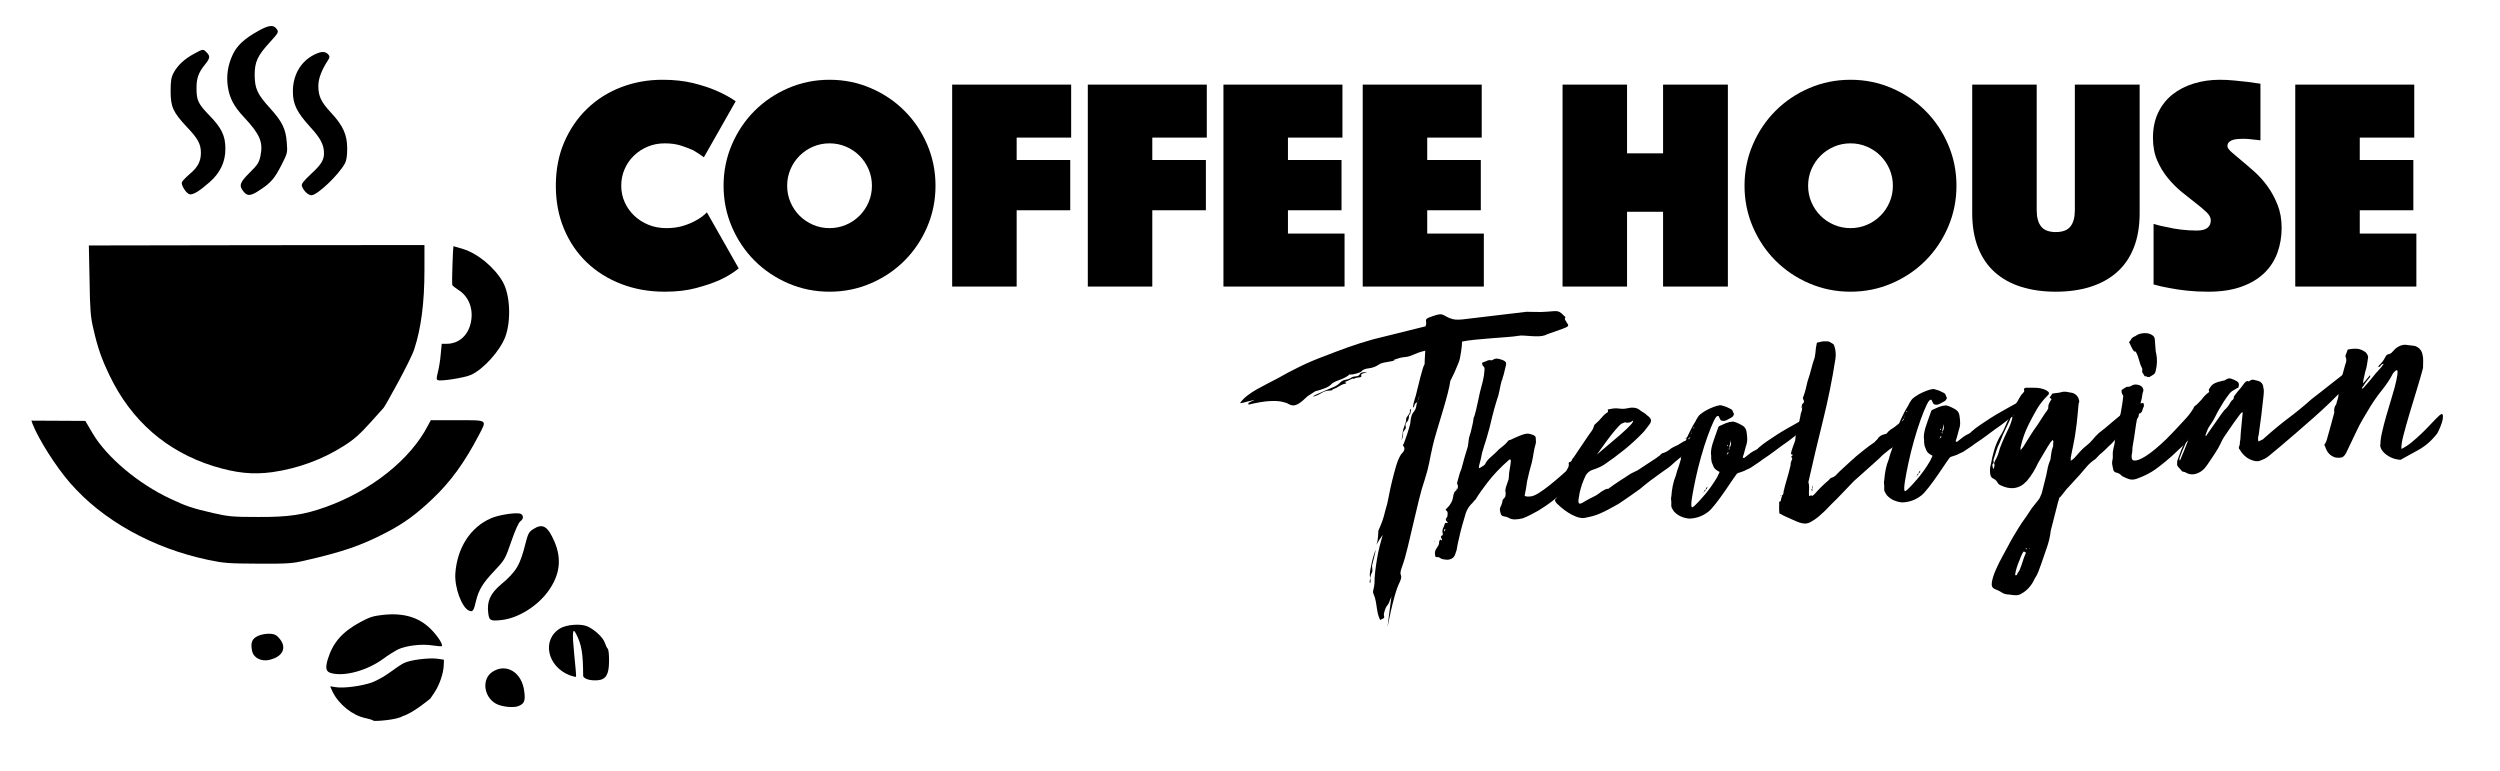
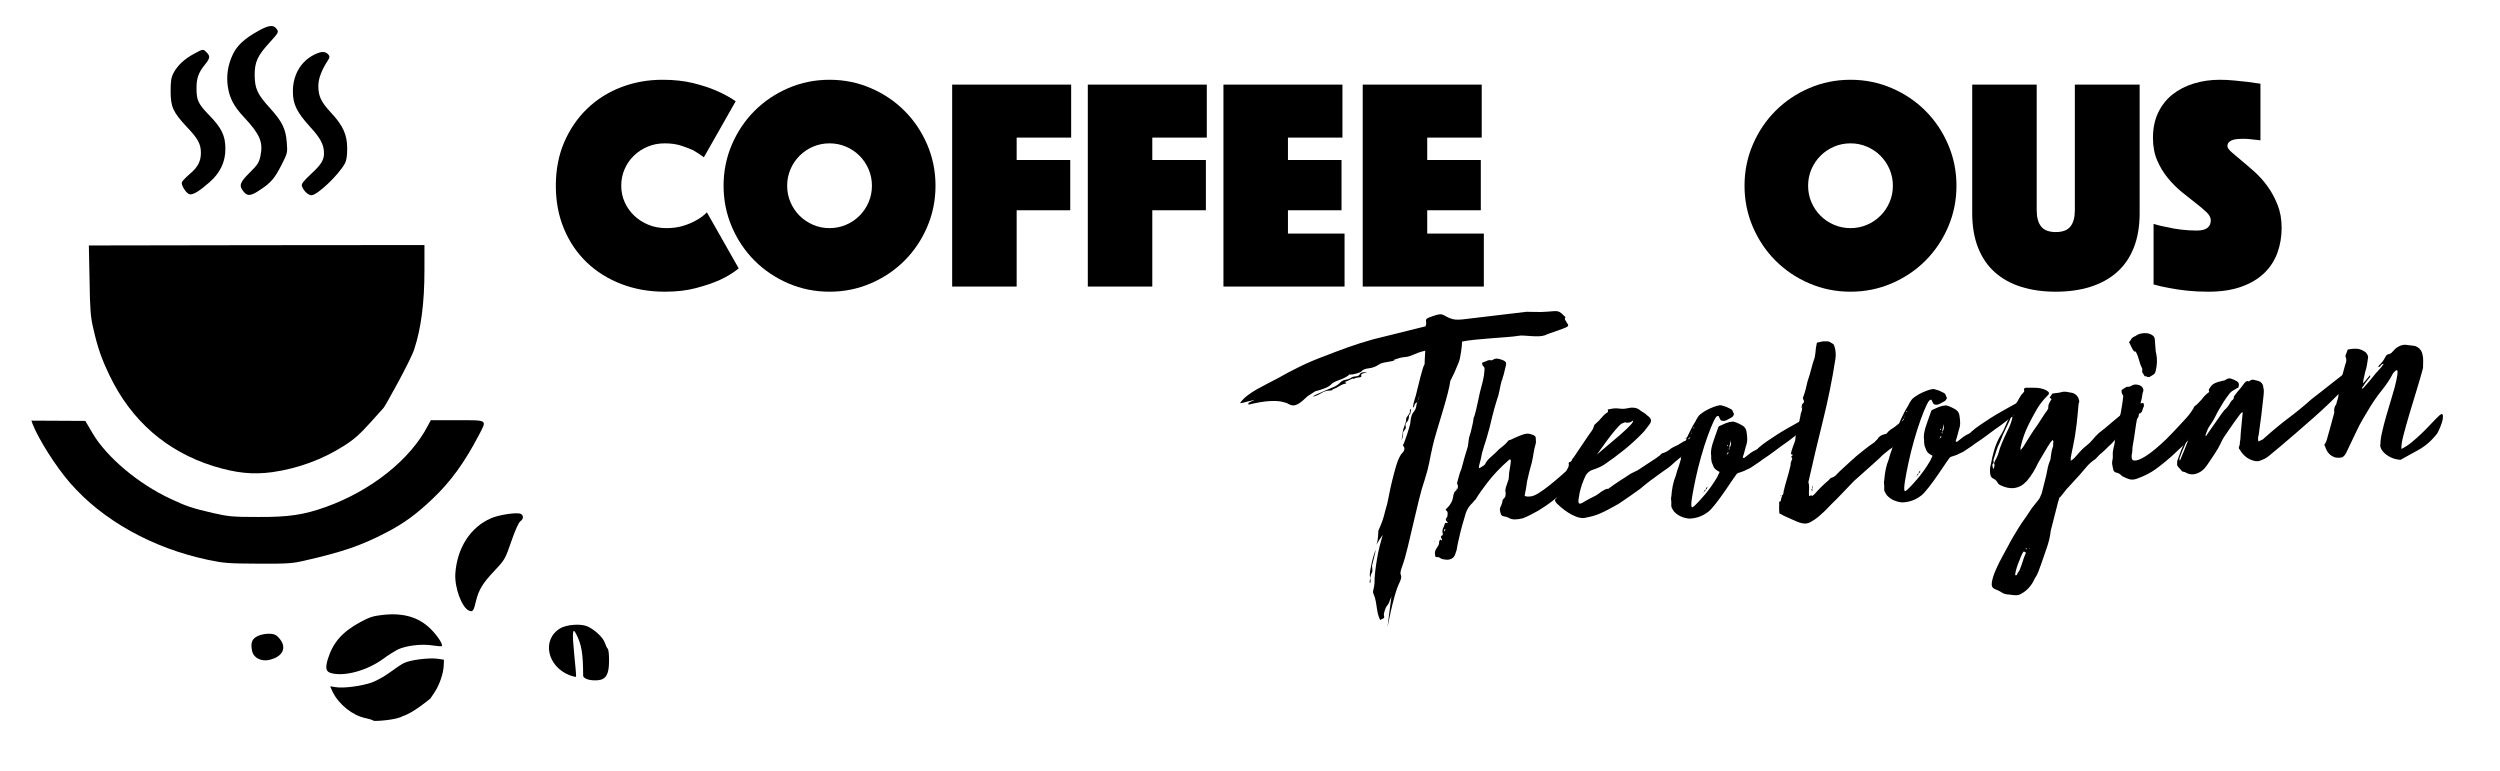
<svg xmlns="http://www.w3.org/2000/svg" xmlns:ns1="http://www.serif.com/" width="100%" height="100%" viewBox="0 0 1767 545" version="1.1" xml:space="preserve" style="fill-rule:evenodd;clip-rule:evenodd;stroke-linejoin:round;stroke-miterlimit:2;">
  <g transform="matrix(1,0,0,1,0,-330)">
    <g id="Horizontal-Logo-Curves" ns1:id="Horizontal Logo Curves" transform="matrix(1,0,0,1,-139.189,140.458)">
      <rect x="139.189" y="189.542" width="1766" height="544" style="fill:none;" />
      <g transform="matrix(0.1,0,0,-0.1,512.189,1024.54)">
        <g id="Coffee-cup-logo" ns1:id="Coffee cup logo" transform="matrix(1,0,0,1,0,160)">
          <g transform="matrix(1,0,0,1,-6960,220)">
            <path d="M5055,7751C4956,7696 4905,7648 4875,7584C4841,7512 4829,7437 4840,7360C4852,7277 4882,7219 4955,7141C5068,7020 5091,6965 5071,6868C5061,6821 5051,6805 4995,6750C4923,6679 4917,6657 4953,6614C4981,6581 5003,6584 5073,6631C5145,6679 5171,6709 5219,6803C5262,6887 5263,6890 5257,6962C5250,7059 5225,7110 5138,7206C5049,7304 5031,7343 5030,7439C5030,7533 5050,7576 5137,7671C5197,7737 5201,7743 5187,7763C5165,7797 5131,7794 5055,7751Z" style="fill-rule:nonzero;" />
          </g>
          <g transform="matrix(1,0,0,1,-6960,220)">
            <path d="M4600,7589C4532,7552 4485,7508 4457,7455C4440,7423 4436,7398 4436,7325C4436,7214 4453,7177 4552,7071C4629,6991 4650,6951 4650,6890C4650,6830 4628,6788 4572,6741C4544,6717 4519,6691 4516,6683C4508,6663 4545,6604 4569,6597C4593,6591 4637,6617 4711,6682C4786,6747 4824,6827 4823,6920C4823,7010 4796,7066 4711,7153C4631,7236 4619,7260 4619,7345C4618,7415 4633,7458 4679,7514C4715,7559 4717,7573 4690,7600C4665,7625 4666,7625 4600,7589Z" style="fill-rule:nonzero;" />
          </g>
          <g transform="matrix(1,0,0,1,-6960,220)">
            <path d="M5450,7583C5356,7536 5300,7440 5300,7324C5300,7233 5328,7176 5424,7071C5495,6994 5520,6946 5520,6887C5520,6838 5499,6805 5428,6740C5372,6687 5359,6670 5364,6654C5374,6623 5408,6590 5431,6590C5473,6590 5623,6733 5668,6815C5679,6835 5684,6870 5684,6920C5684,7017 5655,7082 5571,7172C5499,7249 5480,7290 5480,7363C5480,7415 5503,7475 5550,7547C5561,7564 5561,7571 5552,7583C5530,7609 5502,7609 5450,7583Z" style="fill-rule:nonzero;" />
          </g>
          <g transform="matrix(1,0,0,1,-6960,220)">
            <path d="M3863,5990C3866,5784 3870,5730 3889,5650C3921,5510 3946,5438 4005,5315C4158,4997 4406,4780 4737,4676C4899,4626 5016,4614 5156,4633C5336,4659 5506,4721 5658,4817C5734,4865 5772,4899 5853,4989C5891,5031 5930,5075 5941,5087C5952,5098 6133,5423 6158,5502C6207,5651 6230,5833 6230,6060L6230,6238L5044,6237L3858,6235L3863,5990Z" style="fill-rule:nonzero;" />
          </g>
          <g transform="matrix(1,0,0,1,-6960,220)">
-             <path d="M6428,6098C6425,6025 6425,5961 6427,5955C6429,5950 6448,5935 6468,5922C6542,5877 6577,5789 6559,5696C6541,5600 6474,5540 6386,5540L6352,5540L6345,5465C6342,5424 6332,5368 6325,5340C6314,5296 6314,5288 6325,5283C6349,5274 6513,5300 6558,5320C6646,5359 6763,5489 6801,5588C6844,5704 6836,5887 6783,5979C6723,6082 6607,6178 6503,6210C6467,6221 6437,6230 6435,6230C6434,6230 6430,6170 6428,6098Z" style="fill-rule:nonzero;" />
-           </g>
+             </g>
          <g transform="matrix(1,0,0,1,-6960,220)">
            <path d="M3460,4974C3501,4868 3627,4668 3726,4556C3955,4292 4310,4095 4700,4013C4813,3989 4847,3987 5055,3986C5261,3985 5296,3987 5385,4008C5651,4069 5781,4113 5960,4206C6083,4270 6170,4333 6285,4442C6415,4565 6512,4698 6617,4899C6672,5005 6680,5000 6462,5000L6275,5000L6255,4963C6132,4723 5854,4502 5534,4387C5377,4331 5272,4315 5055,4316C4872,4316 4845,4319 4735,4344C4585,4379 4548,4391 4430,4447C4208,4551 3985,4738 3886,4905L3833,4995L3642,4996L3452,4997L3460,4974Z" style="fill-rule:nonzero;" />
          </g>
          <g transform="matrix(0.994,0.112,-0.112,0.994,-5941.08,-31.924)">
            <path d="M6155,3893C6003,3847 5893,3712 5860,3532C5843,3434 5879,3287 5928,3261C5952,3248 5960,3256 5984,3325C6012,3401 6047,3446 6138,3522C6218,3590 6222,3595 6279,3715C6314,3789 6346,3843 6359,3849C6387,3864 6386,3896 6358,3904C6317,3915 6206,3909 6155,3893Z" style="fill-rule:nonzero;" />
          </g>
          <g transform="matrix(0.994,0.112,-0.112,0.994,-5941.08,-31.924)">
-             <path d="M6440,3782C6411,3768 6401,3753 6379,3695C6322,3541 6292,3500 6172,3420C6091,3366 6060,3314 6060,3234C6060,3176 6067,3170 6150,3170C6265,3170 6409,3238 6497,3334C6593,3439 6620,3549 6582,3677C6546,3795 6513,3819 6440,3782Z" style="fill-rule:nonzero;" />
-           </g>
+             </g>
          <g transform="matrix(0.994,0.112,-0.112,0.994,-5941.08,-31.924)">
            <path d="M5154,3267C5018,3212 4944,3143 4895,3028C4870,2966 4874,2943 4918,2929C5009,2897 5168,2924 5284,2990C5322,3012 5374,3037 5399,3046C5459,3066 5570,3067 5644,3046C5677,3037 5705,3032 5708,3034C5719,3045 5685,3112 5642,3165C5567,3257 5463,3300 5315,3300C5248,3300 5222,3294 5154,3267Z" style="fill-rule:nonzero;" />
          </g>
          <g transform="matrix(0.994,0.112,-0.112,0.994,-5941.08,-31.924)">
            <path d="M4408,3244C4377,3228 4367,3200 4372,3149C4377,3100 4429,3066 4489,3074C4574,3086 4612,3133 4586,3194C4578,3212 4562,3235 4549,3244C4520,3264 4445,3264 4408,3244Z" style="fill-rule:nonzero;" />
          </g>
          <g transform="matrix(0.994,0.112,-0.112,0.994,-5941.08,-31.924)">
            <path d="M6555,3066C6413,3003 6430,2808 6583,2728C6605,2718 6624,2710 6626,2713C6628,2715 6631,2785 6631,2868C6633,3026 6641,3066 6660,3015C6691,2934 6694,2872 6677,2715C6675,2693 6722,2672 6777,2671C6834,2670 6859,2703 6870,2794C6876,2840 6876,2878 6871,2884C6866,2890 6859,2910 6855,2929C6846,2970 6789,3035 6739,3061C6694,3083 6600,3086 6555,3066Z" style="fill-rule:nonzero;" />
          </g>
          <g transform="matrix(0.994,0.112,-0.112,0.994,-5941.08,-31.924)">
            <path d="M5428,2945C5407,2937 5360,2913 5323,2891C5286,2869 5226,2844 5191,2835C5119,2817 4983,2814 4930,2830C4911,2835 4894,2840 4893,2840C4892,2840 4897,2822 4905,2800C4938,2706 5027,2617 5115,2589C5137,2582 5162,2571 5170,2564C5178,2558 5335.5,2551 5377.75,2573.5C5450.75,2585 5586,2675 5586,2675L5620,2715C5660,2762 5697,2840 5706,2896L5712,2937L5667,2949C5606,2964 5474,2962 5428,2945Z" style="fill-rule:nonzero;" />
          </g>
          <g transform="matrix(0.994,0.112,-0.112,0.994,-5941.08,-31.924)">
-             <path d="M6044,2814C5962,2774 5960,2648 6041,2588C6076,2562 6160,2542 6197,2552C6241,2564 6252,2582 6251,2649C6251,2785 6149,2866 6044,2814Z" style="fill-rule:nonzero;" />
-           </g>
+             </g>
        </g>
        <g transform="matrix(10,0,0,-10,-5680,10340)">
          <path d="M587.864,330.28C587.864,318.867 589.861,308.559 593.856,299.357C597.851,290.155 603.272,282.273 610.12,275.71C616.968,269.147 624.957,264.118 634.088,260.623C643.219,257.128 652.92,255.38 663.192,255.38C671.324,255.38 678.564,256.165 684.913,257.734C691.262,259.303 696.719,261.087 701.284,263.084C706.563,265.367 711.128,267.863 714.98,270.574L692.51,310.164C690.227,308.452 687.731,306.811 685.02,305.242C682.595,304.101 679.706,302.995 676.353,301.925C673,300.855 669.184,300.32 664.904,300.32C660.481,300.32 656.415,301.105 652.706,302.674C648.997,304.243 645.751,306.383 642.969,309.094C640.187,311.805 638.011,314.979 636.442,318.617C634.873,322.255 634.088,326.143 634.088,330.28C634.088,334.417 634.908,338.305 636.549,341.943C638.19,345.581 640.437,348.755 643.29,351.466C646.143,354.177 649.496,356.317 653.348,357.886C657.2,359.455 661.409,360.24 665.974,360.24C670.539,360.24 674.605,359.669 678.172,358.528C681.739,357.387 684.735,356.103 687.16,354.676C690.013,353.107 692.51,351.252 694.65,349.112L717.12,388.702C713.268,391.841 708.703,394.623 703.424,397.048C698.859,399.045 693.366,400.9 686.946,402.612C680.526,404.324 673.179,405.18 664.904,405.18C653.776,405.18 643.504,403.361 634.088,399.723C624.672,396.085 616.54,390.985 609.692,384.422C602.844,377.859 597.494,369.977 593.642,360.775C589.79,351.573 587.864,341.408 587.864,330.28Z" style="fill-rule:nonzero;" />
          <path d="M706.42,330.28C706.42,320.008 708.382,310.307 712.305,301.176C716.228,292.045 721.578,284.092 728.355,277.315C735.132,270.538 743.085,265.188 752.216,261.265C761.347,257.342 771.048,255.38 781.32,255.38C791.592,255.38 801.293,257.342 810.424,261.265C819.555,265.188 827.508,270.538 834.285,277.315C841.062,284.092 846.412,292.045 850.335,301.176C854.258,310.307 856.22,320.008 856.22,330.28C856.22,340.552 854.258,350.253 850.335,359.384C846.412,368.515 841.062,376.468 834.285,383.245C827.508,390.022 819.555,395.372 810.424,399.295C801.293,403.218 791.592,405.18 781.32,405.18C771.048,405.18 761.347,403.218 752.216,399.295C743.085,395.372 735.132,390.022 728.355,383.245C721.578,376.468 716.228,368.515 712.305,359.384C708.382,350.253 706.42,340.552 706.42,330.28ZM751.36,330.28C751.36,334.417 752.145,338.305 753.714,341.943C755.283,345.581 757.423,348.755 760.134,351.466C762.845,354.177 766.019,356.317 769.657,357.886C773.295,359.455 777.183,360.24 781.32,360.24C785.457,360.24 789.345,359.455 792.983,357.886C796.621,356.317 799.795,354.177 802.506,351.466C805.217,348.755 807.357,345.581 808.926,341.943C810.495,338.305 811.28,334.417 811.28,330.28C811.28,326.143 810.495,322.255 808.926,318.617C807.357,314.979 805.217,311.805 802.506,309.094C799.795,306.383 796.621,304.243 792.983,302.674C789.345,301.105 785.457,300.32 781.32,300.32C777.183,300.32 773.295,301.105 769.657,302.674C766.019,304.243 762.845,306.383 760.134,309.094C757.423,311.805 755.283,314.979 753.714,318.617C752.145,322.255 751.36,326.143 751.36,330.28Z" style="fill-rule:nonzero;" />
          <path d="M867.99,258.804L952.092,258.804L952.092,296.254L913.572,296.254L913.572,312.09L951.45,312.09L951.45,347.614L913.572,347.614L913.572,401.542L867.99,401.542L867.99,258.804Z" style="fill-rule:nonzero;" />
          <path d="M963.862,258.804L1047.96,258.804L1047.96,296.254L1009.44,296.254L1009.44,312.09L1047.32,312.09L1047.32,347.614L1009.44,347.614L1009.44,401.542L963.862,401.542L963.862,258.804Z" style="fill-rule:nonzero;" />
          <path d="M1059.73,258.804L1143.84,258.804L1143.84,296.254L1105.32,296.254L1105.32,312.09L1143.19,312.09L1143.19,347.614L1105.32,347.614L1105.32,364.092L1145.33,364.092L1145.33,401.542L1059.73,401.542L1059.73,258.804Z" style="fill-rule:nonzero;" />
          <path d="M1158.17,258.804L1242.28,258.804L1242.28,296.254L1203.76,296.254L1203.76,312.09L1241.63,312.09L1241.63,347.614L1203.76,347.614L1203.76,364.092L1243.77,364.092L1243.77,401.542L1158.17,401.542L1158.17,258.804Z" style="fill-rule:nonzero;" />
-           <path d="M1299.41,258.804L1345,258.804L1345,307.382L1370.46,307.382L1370.46,258.804L1416.26,258.804L1416.26,401.542L1370.46,401.542L1370.46,348.684L1345,348.684L1345,401.542L1299.41,401.542L1299.41,258.804Z" style="fill-rule:nonzero;" />
          <path d="M1428.03,330.28C1428.03,320.008 1429.99,310.307 1433.91,301.176C1437.84,292.045 1443.19,284.092 1449.96,277.315C1456.74,270.538 1464.69,265.188 1473.82,261.265C1482.95,257.342 1492.66,255.38 1502.93,255.38C1513.2,255.38 1522.9,257.342 1532.03,261.265C1541.16,265.188 1549.12,270.538 1555.89,277.315C1562.67,284.092 1568.02,292.045 1571.94,301.176C1575.87,310.307 1577.83,320.008 1577.83,330.28C1577.83,340.552 1575.87,350.253 1571.94,359.384C1568.02,368.515 1562.67,376.468 1555.89,383.245C1549.12,390.022 1541.16,395.372 1532.03,399.295C1522.9,403.218 1513.2,405.18 1502.93,405.18C1492.66,405.18 1482.95,403.218 1473.82,399.295C1464.69,395.372 1456.74,390.022 1449.96,383.245C1443.19,376.468 1437.84,368.515 1433.91,359.384C1429.99,350.253 1428.03,340.552 1428.03,330.28ZM1472.97,330.28C1472.97,334.417 1473.75,338.305 1475.32,341.943C1476.89,345.581 1479.03,348.755 1481.74,351.466C1484.45,354.177 1487.63,356.317 1491.27,357.886C1494.9,359.455 1498.79,360.24 1502.93,360.24C1507.07,360.24 1510.95,359.455 1514.59,357.886C1518.23,356.317 1521.4,354.177 1524.11,351.466C1526.83,348.755 1528.96,345.581 1530.53,341.943C1532.1,338.305 1532.89,334.417 1532.89,330.28C1532.89,326.143 1532.1,322.255 1530.53,318.617C1528.96,314.979 1526.83,311.805 1524.11,309.094C1521.4,306.383 1518.23,304.243 1514.59,302.674C1510.95,301.105 1507.07,300.32 1502.93,300.32C1498.79,300.32 1494.9,301.105 1491.27,302.674C1487.63,304.243 1484.45,306.383 1481.74,309.094C1479.03,311.805 1476.89,314.979 1475.32,318.617C1473.75,322.255 1472.97,326.143 1472.97,330.28Z" style="fill-rule:nonzero;" />
          <path d="M1648.02,405.18C1639.03,405.18 1630.9,404.039 1623.62,401.756C1616.35,399.473 1610.14,396.049 1605.01,391.484C1599.87,386.919 1595.91,381.141 1593.13,374.15C1590.35,367.159 1588.96,358.956 1588.96,349.54L1588.96,258.804L1634.54,258.804L1634.54,347.614C1634.54,352.607 1635.57,356.424 1637.64,359.063C1639.71,361.702 1643.17,363.022 1648.02,363.022C1652.87,363.022 1656.33,361.702 1658.4,359.063C1660.47,356.424 1661.5,352.607 1661.5,347.614L1661.5,258.804L1707.3,258.804L1707.3,349.54C1707.3,358.956 1705.91,367.159 1703.12,374.15C1700.34,381.141 1696.35,386.919 1691.14,391.484C1685.93,396.049 1679.69,399.473 1672.42,401.756C1665.14,404.039 1657.01,405.18 1648.02,405.18Z" style="fill-rule:nonzero;" />
          <path d="M1717.14,357.244C1720.28,358.243 1723.56,359.027 1726.99,359.598C1729.84,360.311 1733.09,360.882 1736.72,361.31C1740.36,361.738 1744.04,361.952 1747.74,361.952C1754.31,361.952 1757.59,359.527 1757.59,354.676C1757.59,352.821 1756.59,350.931 1754.59,349.005C1752.6,347.079 1750.06,344.939 1747,342.585C1743.93,340.231 1740.65,337.627 1737.15,334.774C1733.66,331.921 1730.37,328.639 1727.31,324.93C1724.24,321.221 1721.71,317.048 1719.71,312.411C1717.71,307.774 1716.71,302.46 1716.71,296.468C1716.71,289.763 1717.93,283.842 1720.35,278.706C1722.78,273.57 1726.13,269.29 1730.41,265.866C1734.69,262.442 1739.72,259.838 1745.5,258.055C1751.28,256.272 1757.44,255.38 1764.01,255.38C1767.43,255.38 1770.86,255.558 1774.28,255.915C1777.7,256.272 1780.77,256.593 1783.48,256.878C1786.62,257.306 1789.69,257.734 1792.68,258.162L1792.68,298.18C1791.54,298.037 1790.26,297.895 1788.83,297.752C1787.69,297.609 1786.41,297.467 1784.98,297.324C1783.55,297.181 1782.06,297.11 1780.49,297.11C1779.63,297.11 1778.56,297.146 1777.28,297.217C1775.99,297.288 1774.78,297.467 1773.64,297.752C1772.5,298.037 1771.5,298.537 1770.64,299.25C1769.79,299.963 1769.36,300.962 1769.36,302.246C1769.36,303.387 1770.32,304.814 1772.25,306.526C1774.17,308.238 1776.53,310.235 1779.31,312.518C1782.09,314.801 1785.16,317.44 1788.51,320.436C1791.86,323.432 1794.93,326.856 1797.71,330.708C1800.5,334.56 1802.85,338.911 1804.78,343.762C1806.7,348.613 1807.66,354.034 1807.66,360.026C1807.66,366.303 1806.66,372.188 1804.67,377.681C1802.67,383.174 1799.57,387.953 1795.36,392.019C1791.15,396.085 1785.77,399.295 1779.2,401.649C1772.64,404.003 1764.86,405.18 1755.88,405.18C1750.45,405.18 1745.43,404.93 1740.79,404.431C1736.15,403.932 1732.05,403.325 1728.48,402.612C1724.35,401.899 1720.57,401.043 1717.14,400.044L1717.14,357.244Z" style="fill-rule:nonzero;" />
-           <path d="M1817.29,258.804L1901.4,258.804L1901.4,296.254L1862.88,296.254L1862.88,312.09L1900.75,312.09L1900.75,347.614L1862.88,347.614L1862.88,364.092L1902.89,364.092L1902.89,401.542L1817.29,401.542L1817.29,258.804Z" style="fill-rule:nonzero;" />
        </g>
        <g transform="matrix(9.971,0.758,0.758,-9.971,-1253.34,10515.1)">
          <path d="M642.557,543.374C641.541,543.882 640.61,544.391 639.763,544.899C638.916,545.407 637.984,545.915 636.968,546.423C634.088,548.795 631.886,550.361 630.362,551.124C628.837,551.886 627.524,552.225 626.423,552.14C625.322,552.055 624.221,551.632 623.12,550.87C622.019,550.107 620.41,549.43 618.293,548.837C616.175,548.244 613.296,547.905 609.654,547.821C606.012,547.736 601.058,548.202 594.79,549.218C595.129,548.71 595.129,548.414 594.79,548.329C594.452,548.244 594.706,548.032 595.553,547.694C597.416,547.016 598.602,546.55 599.11,546.296C599.618,546.042 598.686,546.169 596.315,546.677C594.79,546.847 593.52,547.058 592.504,547.313C591.487,547.567 590.302,547.694 588.947,547.694C590.471,545.83 592.334,544.179 594.536,542.739C596.738,541.299 599.11,539.987 601.651,538.801C604.191,537.615 606.774,536.472 609.4,535.371C612.025,534.27 614.524,533.211 616.895,532.195C621.808,529.823 627.143,527.494 632.902,525.208C638.662,522.921 644.505,520.931 650.434,519.237C656.532,517.373 662.333,515.68 667.838,514.155C673.344,512.631 679.484,511.191 686.259,509.836L723.863,503.484C724.371,502.298 724.583,501.366 724.498,500.689C724.414,500.011 724.414,499.461 724.498,499.037C724.583,498.614 724.964,498.233 725.642,497.894C726.319,497.555 727.674,497.132 729.707,496.623C732.925,495.777 735.043,495.565 736.059,495.988C737.075,496.412 738.092,497.005 739.108,497.767C740.124,498.529 741.607,499.249 743.554,499.927C745.502,500.604 748.933,500.773 753.845,500.435L795.768,498.656C798.139,498.826 800.426,499.037 802.628,499.291C804.83,499.545 807.371,499.672 810.251,499.672L815.205,499.672C816.306,499.672 817.238,499.799 818,500.054C818.762,500.308 819.482,500.773 820.16,501.451C820.837,502.129 821.769,503.145 822.955,504.5C822.446,505.178 822.319,505.813 822.573,506.406C822.828,506.998 823.124,507.591 823.463,508.184C823.802,508.777 824.098,509.327 824.352,509.836C824.606,510.344 824.394,510.852 823.717,511.36C823.039,511.699 821.981,512.08 820.541,512.503C819.101,512.927 817.577,513.35 815.967,513.774C814.358,514.197 812.749,514.621 811.14,515.044C809.531,515.468 808.303,515.849 807.456,516.188C806.27,516.526 804.83,516.653 803.136,516.569C801.442,516.484 799.706,516.315 797.928,516.061C796.149,515.807 794.413,515.552 792.719,515.298C791.025,515.044 789.585,515.002 788.4,515.171C786.706,515.341 784.207,515.425 780.904,515.425L770.106,515.425C766.21,515.425 762.356,515.468 758.545,515.552C754.734,515.637 751.473,515.849 748.763,516.188C748.594,518.22 748.17,520.634 747.493,523.429C746.815,526.224 746.392,527.875 746.222,528.384C745.884,529.4 745.291,530.713 744.444,532.322C743.597,533.931 742.75,535.582 741.903,537.276C740.887,539.14 739.701,541.172 738.346,543.374C738.007,545.238 737.16,548.159 735.805,552.14C734.45,556.121 732.883,560.398 731.105,564.971C729.326,569.545 727.632,573.949 726.023,578.183C724.414,582.418 723.27,585.636 722.593,587.838C721.238,592.242 720.094,596.181 719.163,599.653C718.231,603.126 716.834,607.148 714.97,611.722C713.277,615.618 711.583,620.191 709.889,625.442C708.195,630.693 706.459,636.114 704.68,641.703C702.902,647.293 701.165,652.756 699.472,658.092C697.778,663.427 696.084,667.958 694.39,671.685C693.543,673.548 693.077,674.861 692.992,675.623C692.908,676.385 692.95,677.021 693.119,677.529C693.289,678.037 693.331,678.587 693.247,679.18C693.162,679.773 692.781,680.747 692.103,682.102C690.579,684.643 689.139,687.777 687.784,691.503C686.429,695.23 685.243,698.744 684.227,702.048C683.21,705.351 682.406,708.103 681.813,710.305C681.22,712.507 680.966,713.312 681.051,712.719C681.135,712.126 681.601,709.839 682.448,705.859C683.295,701.878 684.65,695.399 686.513,686.422C686.175,687.946 685.878,689.386 685.624,690.741C685.37,692.096 684.82,693.451 683.973,694.806C683.464,696.161 682.787,697.262 681.94,698.109C681.093,698.956 680.331,700.311 679.653,702.175C679.145,703.36 678.933,704.25 679.018,704.842C679.103,705.435 679.145,705.901 679.145,706.24C679.145,706.579 678.976,706.833 678.637,707.002C678.298,707.171 677.451,707.51 676.096,708.018C675.419,706.155 674.995,704.588 674.826,703.318C674.656,702.048 674.529,700.862 674.445,699.761C674.36,698.66 674.275,697.474 674.191,696.204C674.106,694.933 673.894,693.451 673.555,691.757C673.047,690.233 672.751,689.216 672.666,688.708C672.581,688.2 672.581,687.734 672.666,687.311C672.751,686.887 672.92,686.337 673.174,685.659C673.428,684.982 673.725,683.796 674.063,682.102C674.233,679.561 674.614,676.767 675.207,673.718C675.8,670.669 676.477,667.62 677.239,664.571C678.002,661.522 678.849,658.6 679.78,655.805C680.712,653.01 681.601,650.512 682.448,648.309C681.093,649.834 679.865,651.401 678.764,653.01C677.663,654.619 677.282,655.085 677.621,654.407C678.298,653.052 678.806,651.189 679.145,648.818C679.484,646.446 679.653,645.176 679.653,645.006C681.008,642.466 682.109,640.264 682.956,638.4C683.803,636.537 684.735,633.996 685.751,630.778C686.767,628.407 687.741,625.442 688.673,621.885C689.605,618.328 690.663,614.729 691.849,611.087C693.035,607.445 694.263,603.93 695.533,600.542C696.804,597.155 698.201,594.444 699.726,592.412C700.911,591.395 701.674,590.549 702.012,589.871C702.351,589.193 702.478,588.601 702.393,588.092C702.309,587.584 702.139,587.161 701.885,586.822C701.631,586.483 701.504,586.229 701.504,586.06C701.843,585.721 702.351,584.789 703.029,583.265C703.706,581.74 704.426,580.089 705.188,578.31C705.951,576.532 706.628,574.796 707.221,573.102C707.814,571.408 708.11,570.307 708.11,569.799C708.618,566.75 709.465,564.632 710.651,563.447C711.837,562.261 712.599,560.991 712.938,559.635C713.107,558.45 713.573,557.137 714.335,555.697C715.097,554.257 715.479,553.368 715.479,553.029C715.817,551.844 715.944,551.378 715.86,551.632C715.775,551.886 715.606,552.352 715.352,553.029C715.097,553.707 714.801,554.469 714.462,555.316C714.123,556.163 713.869,556.586 713.7,556.586C713.022,556.925 712.599,557.179 712.43,557.349C712.26,557.518 712.133,557.687 712.048,557.857C711.964,558.026 711.879,558.28 711.794,558.619C711.71,558.958 711.413,559.381 710.905,559.89C710.566,560.398 710.482,560.271 710.651,559.508C710.82,558.746 711.075,557.815 711.413,556.713C711.752,555.612 712.133,554.554 712.557,553.537C712.98,552.521 713.192,552.013 713.192,552.013C715.055,546.254 716.495,541.892 717.511,538.928C718.528,535.964 719.29,533.889 719.798,532.703C720.306,531.517 720.645,530.84 720.814,530.67C720.984,530.501 721.111,530.204 721.195,529.781C721.28,529.358 721.365,528.553 721.449,527.367C721.534,526.181 721.831,523.895 722.339,520.507C722.339,520.676 722.085,520.761 721.577,520.761C719.713,521.1 718.189,521.439 717.003,521.777C715.817,522.116 714.759,522.455 713.827,522.794C712.895,523.133 711.921,523.429 710.905,523.683C709.889,523.937 708.618,524.064 707.094,524.064C706.078,524.064 704.934,524.191 703.664,524.445C702.393,524.699 701.335,524.953 700.488,525.208C699.641,525.462 699.26,525.673 699.344,525.843C699.429,526.012 700.403,526.097 702.266,526.097C702.436,526.097 701.97,526.097 700.869,526.097C699.768,526.097 698.455,526.181 696.931,526.351C695.406,526.52 693.882,526.69 692.357,526.859C690.833,527.028 689.732,527.367 689.054,527.875C686.683,529.23 684.184,529.95 681.559,530.035C678.933,530.12 677.112,530.755 676.096,531.941C675.249,532.449 673.809,532.872 671.777,533.211C669.744,533.55 668.22,533.55 667.203,533.211C667.373,533.211 667.457,533.296 667.457,533.465C667.457,533.635 667.373,533.719 667.203,533.719C666.187,534.397 665.044,534.99 663.773,535.498C662.503,536.006 661.232,536.429 659.962,536.768C658.692,537.107 657.548,537.488 656.532,537.912C655.516,538.335 654.753,538.801 654.245,539.309C653.229,540.325 651.535,541.172 649.164,541.85C646.792,542.527 644.59,543.035 642.557,543.374ZM679.653,532.449C679.823,532.449 679.907,532.491 679.907,532.576C679.907,532.661 679.823,532.703 679.653,532.703L677.621,533.211C676.265,533.55 675.673,533.973 675.842,534.481C676.181,535.328 675.884,535.794 674.953,535.879C674.021,535.964 673.217,536.006 672.539,536.006C671.861,536.175 671.269,536.345 670.76,536.514C670.422,536.683 670.125,536.768 669.871,536.768C669.617,536.768 669.744,536.599 670.252,536.26C670.422,536.091 669.744,536.302 668.22,536.895C666.695,537.488 665.679,537.869 665.171,538.039C664.154,538.208 663.731,538.335 663.9,538.42C664.07,538.504 664.281,538.631 664.535,538.801C664.79,538.97 664.917,539.14 664.917,539.309C664.917,539.478 664.239,539.648 662.884,539.817C661.698,540.156 660.47,540.664 659.2,541.342C657.929,542.019 657.125,542.358 656.786,542.358C656.108,542.697 655.346,542.993 654.499,543.247C653.652,543.501 653.483,543.544 653.991,543.374C654.838,543.374 655.134,543.417 654.88,543.501C654.626,543.586 654.245,543.628 653.737,543.628L651.45,543.628C650.095,543.628 648.317,544.179 646.115,545.28C643.913,546.381 642.049,546.931 640.525,546.931C641.033,546.593 641.838,546.212 642.939,545.788C644.04,545.365 645.225,544.941 646.496,544.518C647.766,544.094 648.994,543.671 650.18,543.247C651.366,542.824 652.213,542.527 652.721,542.358C653.906,542.019 655.177,541.596 656.532,541.088C657.887,540.579 659.073,539.902 660.089,539.055C661.444,537.7 662.884,536.98 664.408,536.895C665.933,536.811 667.203,536.514 668.22,536.006C668.897,535.498 669.575,535.201 670.252,535.117C670.93,535.032 671.565,534.99 672.158,534.99C672.751,534.99 673.301,534.905 673.809,534.736C674.318,534.566 674.826,534.058 675.334,533.211C675.673,532.872 676.265,532.661 677.112,532.576C677.959,532.491 678.806,532.449 679.653,532.449ZM676.858,658.219C676.858,658.219 676.689,658.769 676.35,659.87C676.011,660.971 675.63,662.199 675.207,663.554C674.783,664.909 674.36,666.18 673.936,667.366C673.513,668.551 673.301,669.229 673.301,669.398L673.301,672.447C673.301,672.955 673.259,673.336 673.174,673.59C673.089,673.845 672.92,674.141 672.666,674.48C672.412,674.819 672.116,675.496 671.777,676.512C670.76,679.9 670.506,681.509 671.014,681.34C671.523,681.171 671.607,679.731 671.269,677.021C671.099,676.174 671.226,674.861 671.65,673.082C672.073,671.304 672.581,669.441 673.174,667.493C673.767,665.545 674.402,663.724 675.08,662.03C675.757,660.336 676.35,659.066 676.858,658.219ZM708.618,561.414C709.296,560.567 709.423,560.821 709,562.176C708.576,563.531 708.364,564.294 708.364,564.463C707.687,564.802 707.348,565.225 707.348,565.733C707.179,566.072 707.179,566.411 707.348,566.75C707.009,567.427 706.797,567.978 706.713,568.401C706.628,568.825 706.416,569.121 706.078,569.29C704.723,570.646 704.172,571.789 704.426,572.721C704.68,573.652 704.553,574.372 704.045,574.88C702.69,576.235 702.097,577.082 702.266,577.421C702.436,577.76 702.266,578.776 701.758,580.47C701.081,581.825 700.742,582.503 700.742,582.503C700.742,582.503 700.827,582.206 700.996,581.613C701.165,581.021 701.377,580.258 701.631,579.327C701.885,578.395 702.012,577.675 702.012,577.167C702.182,575.981 702.69,574.499 703.537,572.721C704.384,570.942 704.892,569.714 705.061,569.036C705.061,568.02 705.231,567.258 705.569,566.75C705.908,566.242 706.289,565.776 706.713,565.352C707.136,564.929 707.517,564.463 707.856,563.955C708.195,563.447 708.364,562.684 708.364,561.668L708.618,561.414ZM589.201,548.202L588.947,547.694L589.201,548.202Z" style="fill-rule:nonzero;" />
          <path d="M718.273,655.932L718.273,655.17L718.528,655.17L718.273,655.932ZM826.258,608.165C826.596,609.52 826.596,610.96 826.258,612.484C825.919,614.009 824.903,615.448 823.209,616.804C821.176,618.667 819.228,620.53 817.365,622.393C815.502,624.257 813.469,626.12 811.267,627.983C809.065,629.846 806.524,631.71 803.644,633.573C800.765,635.436 797.377,637.384 793.481,639.417C792.126,640.094 790.221,640.941 787.764,641.957C785.308,642.974 783.403,643.651 782.048,643.99C780.184,644.329 778.363,644.456 776.585,644.371C774.806,644.287 773.24,643.736 771.884,642.72C771.037,642.212 770.148,641.873 769.217,641.703C768.285,641.534 767.565,641.111 767.057,640.433C766.718,639.417 766.506,638.358 766.422,637.257C766.337,636.156 766.718,635.013 767.565,633.827C767.904,632.811 768.243,631.964 768.581,631.286C768.581,630.439 769.005,629.677 769.852,628.999C770.529,628.491 770.953,627.856 771.122,627.094C771.292,626.332 771.376,625.612 771.376,624.934C771.207,624.087 771.207,623.41 771.376,622.901C771.546,622.393 771.715,621.8 771.884,621.123C772.223,620.276 772.604,619.387 773.028,618.455C773.451,617.523 773.832,616.634 774.171,615.787C774.171,615.448 774.214,615.194 774.298,615.025C774.383,614.856 774.425,614.686 774.425,614.517C774.595,612.654 774.933,610.79 775.442,608.927C775.95,607.064 776.373,605.201 776.712,603.337L776.712,602.067C776.204,601.728 775.696,601.813 775.187,602.321C769.09,606.894 763.754,611.722 759.18,616.804C757.487,618.667 755.835,620.572 754.226,622.52C752.617,624.468 751.135,626.374 749.779,628.237C749.102,628.745 748.551,629.253 748.128,629.762C747.704,630.27 747.154,630.778 746.476,631.286C744.613,632.98 743.173,635.013 742.157,637.384C741.141,640.094 740.124,642.804 739.108,645.515C738.092,648.225 737.16,651.02 736.313,653.899C735.805,655.424 735.339,656.906 734.916,658.346C734.492,659.785 734.111,661.268 733.772,662.792C733.434,663.47 733.18,664.062 733.01,664.571C732.841,665.079 732.587,665.672 732.248,666.349C731.062,668.382 729.114,669.313 726.404,669.144C725.557,668.975 724.71,668.805 723.863,668.636C723.016,668.467 722.339,668.128 721.831,667.62C721.492,667.45 721.238,667.281 721.068,667.111C720.899,666.942 720.73,666.857 720.56,666.857C719.205,666.857 718.485,666.603 718.401,666.095C718.316,665.587 718.273,664.994 718.273,664.317C718.273,662.961 718.697,661.776 719.544,660.759C720.052,660.082 720.56,659.404 721.068,658.727C721.577,658.049 721.831,657.287 721.831,656.44C721.831,656.101 721.915,655.805 722.085,655.551C722.254,655.297 722.423,655 722.593,654.662C722.762,654.492 723.016,654.619 723.355,655.043C723.694,655.466 723.863,655.339 723.863,654.662C724.202,654.492 724.117,654.153 723.609,653.645C723.27,652.968 723.313,652.459 723.736,652.121C724.16,651.782 724.541,651.443 724.88,651.104C724.541,651.613 724.456,652.036 724.625,652.375C724.625,652.036 724.668,651.824 724.753,651.74C724.837,651.655 724.88,651.443 724.88,651.104C724.71,649.58 724.71,648.521 724.88,647.928C725.049,647.336 725.472,646.446 726.15,645.261C726.489,644.583 726.743,643.99 726.912,643.482C727.082,643.143 727.336,643.016 727.674,643.101C728.013,643.186 728.437,643.228 728.945,643.228C728.945,642.889 728.86,642.635 728.691,642.466C727.505,641.449 727.505,640.348 728.691,639.163C729.03,638.824 729.199,638.4 729.199,637.892C729.199,637.384 729.284,636.876 729.453,636.368C729.453,636.029 729.411,635.817 729.326,635.733C729.241,635.648 729.199,635.436 729.199,635.097C728.521,634.42 728.183,633.996 728.183,633.827C728.183,633.658 728.521,633.319 729.199,632.811C731.909,630.609 733.603,627.898 734.281,624.68C734.281,624.341 734.408,623.918 734.662,623.41C734.916,622.901 735.127,622.393 735.297,621.885C735.636,621.546 735.974,621.25 736.313,620.996C736.652,620.742 736.991,620.445 737.329,620.107L737.075,620.361L737.075,620.107L737.329,620.107C737.838,619.598 738.092,618.751 738.092,617.566C738.092,617.227 738.007,616.888 737.838,616.549C737.668,616.211 737.584,615.957 737.584,615.787C738.261,614.093 738.854,612.442 739.362,610.833C739.87,609.223 740.548,607.657 741.395,606.132C742.242,603.591 743.173,600.966 744.19,598.256C745.206,595.545 746.222,592.92 747.239,590.379C747.408,589.532 747.577,588.728 747.747,587.965C747.916,587.203 748.086,586.399 748.255,585.552C748.424,584.705 748.678,583.858 749.017,583.011C749.356,582.164 749.695,581.317 750.034,580.47C750.542,578.776 751.05,577.167 751.558,575.642C752.066,574.118 752.49,572.424 752.828,570.561C753.337,569.714 753.718,568.867 753.972,568.02C754.226,567.173 754.522,566.326 754.861,565.479C755.539,563.447 756.174,561.372 756.767,559.254C757.36,557.137 757.995,554.977 758.672,552.775C759.519,550.404 760.366,547.948 761.213,545.407C762.06,542.866 762.653,540.325 762.992,537.785C763.33,536.429 763.161,535.413 762.483,534.736C761.975,534.397 761.721,533.55 761.721,532.195C762.399,532.025 762.949,531.856 763.373,531.687C763.796,531.517 764.347,531.348 765.024,531.178C766.21,530.67 767.226,530.586 768.073,530.924L769.09,530.924C770.445,530.077 771.757,529.823 773.028,530.162C774.298,530.501 775.442,530.924 776.458,531.432C778.321,532.279 778.999,533.465 778.491,534.99C777.982,536.345 777.517,537.785 777.093,539.309C776.67,540.833 776.119,542.358 775.442,543.882C775.272,544.221 775.187,544.518 775.187,544.772C775.187,545.026 775.018,545.322 774.679,545.661C773.832,548.032 773.112,550.361 772.52,552.648C771.927,554.935 771.122,557.179 770.106,559.381C768.751,562.769 767.396,566.496 766.041,570.561C764.516,575.642 762.738,580.809 760.705,586.06C760.027,587.584 759.392,589.151 758.799,590.76C758.206,592.369 757.571,594.021 756.894,595.715C756.555,597.07 756.174,598.425 755.75,599.78C755.327,601.135 754.861,602.49 754.353,603.845C754.183,604.184 754.099,604.481 754.099,604.735C754.099,604.989 754.014,605.285 753.845,605.624C753.845,605.793 753.887,605.92 753.972,606.005C754.056,606.09 754.099,606.217 754.099,606.386C754.438,606.217 755.2,605.836 756.386,605.243C757.571,604.65 758.249,604.184 758.418,603.845C759.265,602.321 760.451,600.966 761.975,599.78C763.5,598.594 765.024,597.409 766.549,596.223C767.904,594.868 769.471,593.64 771.249,592.539C773.028,591.438 774.595,590.125 775.95,588.601C776.288,588.262 776.797,588.092 777.474,588.092C778.491,587.754 779.507,587.373 780.523,586.949C781.539,586.526 782.641,586.144 783.826,585.806C785.181,585.298 786.663,584.916 788.273,584.662C789.882,584.408 791.533,584.705 793.227,585.552C794.582,586.06 795.345,586.737 795.514,587.584L795.514,589.871C795.514,590.549 795.429,591.226 795.26,591.904C794.413,594.106 793.735,596.308 793.227,598.51C792.719,600.712 792.126,602.914 791.449,605.116C790.602,607.318 789.839,609.478 789.162,611.595C788.484,613.712 787.807,615.872 787.129,618.074C786.79,619.768 786.409,621.419 785.986,623.028C785.562,624.638 785.097,626.374 784.588,628.237C785.097,628.576 785.647,628.788 786.24,628.872C786.833,628.957 787.383,628.999 787.892,628.999C789.585,629.169 791.745,628.576 794.371,627.221C796.996,625.866 799.791,624.172 802.755,622.139C805.719,620.107 808.726,617.947 811.775,615.66C814.824,613.373 817.534,611.298 819.906,609.435C820.244,609.096 820.626,608.842 821.049,608.673C821.472,608.504 821.854,608.249 822.192,607.911C822.701,607.572 823.293,607.318 823.971,607.148C824.648,606.979 825.411,607.318 826.258,608.165ZM726.912,648.055C726.912,647.717 726.828,647.463 726.658,647.293C726.319,647.632 726.15,647.801 726.15,647.801C725.981,647.971 725.896,648.394 725.896,649.072L726.912,648.055ZM729.453,640.687L729.199,640.433L729.199,640.687C729.199,640.856 729.284,640.941 729.453,640.941L729.453,640.687ZM739.108,615.279L739.108,615.025L738.854,615.279L739.108,615.279ZM742.157,607.403L742.157,607.148L742.157,607.403ZM736.821,619.344C736.821,619.514 736.906,619.683 737.075,619.852L737.075,620.107C736.906,620.107 736.821,620.022 736.821,619.852C736.483,619.852 736.398,619.81 736.567,619.725C736.737,619.641 736.821,619.514 736.821,619.344Z" style="fill-rule:nonzero;" />
          <path d="M906.293,595.461L906.293,595.207L906.293,595.461ZM909.088,592.158L908.834,592.412L908.834,592.158L909.088,592.158ZM904.26,595.969C903.583,596.138 902.397,596.392 900.703,596.731C903.075,594.868 905.785,593.428 908.834,592.412C909.003,592.92 908.664,593.428 907.817,593.936C906.801,594.275 906.293,594.699 906.293,595.207C905.954,595.376 905.615,595.503 905.277,595.588C904.938,595.672 904.599,595.8 904.26,595.969ZM910.612,592.666C910.443,592.666 910.358,592.708 910.358,592.793C910.358,592.878 910.274,592.92 910.104,592.92C910.104,592.751 910.189,592.666 910.358,592.666L910.612,592.666ZM909.85,592.92L910.104,592.92L909.85,592.92ZM907.055,595.969C907.733,595.8 908.368,595.715 908.961,595.715C909.554,595.715 910.358,595.545 911.375,595.207C911.036,595.545 910.782,595.842 910.612,596.096C910.443,596.35 910.274,596.562 910.104,596.731C909.935,597.07 909.723,597.366 909.469,597.62C909.215,597.875 909.088,598.171 909.088,598.51C909.088,599.865 908.622,600.966 907.69,601.813C906.759,602.66 905.615,603.422 904.26,604.099C901.55,605.963 898.925,607.784 896.384,609.562C893.843,611.341 891.387,613.162 889.016,615.025C887.83,615.872 886.686,616.592 885.585,617.185C884.484,617.777 883.426,618.413 882.409,619.09C879.53,620.784 876.777,622.478 874.152,624.172C871.526,625.866 868.943,627.644 866.402,629.508C864.2,630.863 861.956,632.218 859.669,633.573C857.383,634.928 855.053,636.283 852.682,637.638C851.327,638.485 849.929,639.205 848.49,639.798C847.05,640.391 845.652,641.026 844.297,641.703C841.418,643.058 838.665,644.16 836.04,645.006C833.414,645.853 830.577,646.446 827.528,646.785C826.004,647.124 824.606,647.166 823.336,646.912C822.065,646.658 820.753,646.192 819.397,645.515C816.01,643.821 812.707,641.365 809.488,638.146C808.641,637.299 807.837,636.452 807.075,635.605C806.312,634.759 805.847,633.827 805.677,632.811C806.524,631.964 807.032,631.371 807.202,631.032C807.71,630.016 807.964,628.999 807.964,627.983C808.472,625.273 809.361,622.732 810.632,620.361C811.902,617.989 813.384,615.703 815.078,613.5C815.586,612.484 816.137,611.553 816.73,610.706C817.322,609.859 817.534,608.758 817.365,607.403L817.619,607.148C817.619,607.148 817.788,607.064 818.127,606.894C818.974,606.725 819.525,606.302 819.779,605.624C820.033,604.946 820.498,604.354 821.176,603.845C823.039,601.474 824.945,599.06 826.893,596.604C828.841,594.148 830.746,591.734 832.61,589.363C833.457,588.347 834.346,587.288 835.278,586.187C836.209,585.086 836.929,583.773 837.437,582.249C837.437,582.079 837.691,581.825 838.199,581.486C840.063,580.131 841.672,578.734 843.027,577.294C844.382,575.854 845.991,574.626 847.854,573.61L847.854,571.831C849.21,571.662 850.522,571.535 851.793,571.45C853.063,571.365 854.461,571.493 855.985,571.831C857.34,572.17 858.695,572.297 860.05,572.212C861.405,572.128 862.761,572.001 864.116,571.831C866.656,571.831 868.604,572.424 869.959,573.61C870.806,574.457 871.696,575.177 872.627,575.77C873.559,576.362 874.364,577.082 875.041,577.929C876.735,579.284 877.624,580.512 877.709,581.613C877.794,582.714 877.158,583.942 875.803,585.298C874.956,586.144 874.152,587.034 873.39,587.965C872.627,588.897 871.738,589.786 870.722,590.633C866.487,594.36 862.041,597.832 857.383,601.051C852.724,604.269 847.77,607.403 842.519,610.452C839.978,611.807 837.183,612.823 834.134,613.5C831.932,614.009 830.154,615.194 828.798,617.058C827.613,619.09 826.596,621.081 825.749,623.028C824.903,624.976 824.14,627.051 823.463,629.253C823.293,630.1 823.082,630.99 822.828,631.921C822.573,632.853 822.362,633.742 822.192,634.589C822.192,635.267 822.277,635.944 822.446,636.622C823.293,636.791 824.056,636.706 824.733,636.368C825.411,636.029 826.088,635.69 826.766,635.351C828.798,634.335 830.831,633.446 832.864,632.684C834.896,631.921 836.844,630.863 838.708,629.508C839.555,629.169 840.359,628.788 841.121,628.364C841.884,627.941 842.688,627.729 843.535,627.729C843.874,627.898 844.297,627.729 844.806,627.221C847.516,625.527 850.141,624.002 852.682,622.647C855.223,621.292 857.848,619.852 860.559,618.328C861.405,617.989 864.793,616.634 865.64,616.295C868.012,614.94 870.383,613.628 872.754,612.357C875.126,611.087 877.497,609.774 879.869,608.419C880.207,608.08 880.589,607.826 881.012,607.657C881.435,607.487 881.817,607.233 882.155,606.894C882.494,606.556 882.791,606.302 883.045,606.132C883.299,605.963 883.595,605.793 883.934,605.624C885.797,605.285 887.406,604.65 888.761,603.718C890.117,602.787 891.472,602.067 892.827,601.559C894.012,601.22 895.156,600.754 896.257,600.161C897.358,599.568 898.416,599.018 899.433,598.51C899.772,598.34 900.153,598.213 900.576,598.129C901,598.044 901.381,597.832 901.72,597.493C903.413,597.155 904.599,596.901 905.277,596.731C905.615,596.562 905.997,596.435 906.42,596.35C906.843,596.265 907.225,596.138 907.563,595.969L907.055,595.969ZM857.001,582.503C856.154,582.841 854.672,584.069 852.555,586.187C850.438,588.304 848.278,590.633 846.076,593.174C843.535,596.223 840.74,599.526 837.691,603.083C842.434,599.695 846.753,596.562 850.649,593.682C854.037,591.311 857.128,588.982 859.923,586.695C862.718,584.408 864.285,582.926 864.624,582.249C865.301,581.063 865.217,580.766 864.37,581.359C863.523,581.952 862.506,582.249 861.321,582.249C860.643,582.249 860.22,582.206 860.05,582.122C859.881,582.037 859.754,581.952 859.669,581.867C859.585,581.783 859.373,581.783 859.034,581.867C858.695,581.952 858.018,582.164 857.001,582.503ZM899.687,598.51L899.433,598.51L899.687,598.51ZM899.687,598.51L899.687,598.256L899.687,598.51Z" style="fill-rule:nonzero;" />
          <path d="M991.41,588.092C991.41,590.972 990.14,593.174 987.599,594.699C986.413,595.376 985.27,596.054 984.169,596.731C983.068,597.409 981.924,598.171 980.739,599.018C979.383,599.865 978.155,600.669 977.054,601.432C975.953,602.194 974.725,602.998 973.37,603.845C970.152,605.709 966.976,607.657 963.842,609.689C960.709,611.722 957.448,613.67 954.06,615.533C953.213,616.041 952.324,616.592 951.392,617.185C950.461,617.777 949.487,618.328 948.47,618.836C947.623,619.344 946.734,619.852 945.802,620.361C944.871,620.869 943.812,621.292 942.626,621.631C941.61,622.139 940.594,622.52 939.578,622.774C938.561,623.028 937.375,623.325 936.02,623.664C935.682,623.664 934.581,624.849 932.717,627.221C930.854,629.592 928.694,632.302 926.238,635.351C923.782,638.4 921.326,641.28 918.87,643.99C916.414,646.7 914.508,648.479 913.153,649.326C909.088,652.036 904.599,653.306 899.687,653.137L899.433,653.137C897.4,652.798 895.495,652.163 893.716,651.231C891.937,650.3 890.371,648.987 889.016,647.293C888.507,646.446 888.084,645.642 887.745,644.879C887.406,644.117 887.322,643.228 887.491,642.212C887.66,641.195 887.703,640.179 887.618,639.163C887.533,638.146 887.66,637.215 887.999,636.368C888.338,633.996 888.846,631.583 889.524,629.126C890.201,626.67 891.133,624.257 892.319,621.885C892.657,620.869 893.038,619.81 893.462,618.709C893.885,617.608 894.351,616.549 894.859,615.533C895.198,614.686 895.495,613.924 895.749,613.246C896.003,612.569 896.299,611.807 896.638,610.96C896.807,610.452 896.807,609.943 896.638,609.435C897.146,608.927 897.654,608.292 898.162,607.53C898.671,606.767 899.009,605.963 899.179,605.116L899.179,604.862L899.941,604.099C900.28,603.422 900.619,602.914 900.957,602.575L900.957,602.321C900.957,602.152 901,602.067 901.084,602.067C901.169,602.067 901.211,601.982 901.211,601.813C901.211,601.813 901.127,601.728 900.957,601.559C900.957,601.728 900.915,601.77 900.83,601.686C900.746,601.601 900.703,601.643 900.703,601.813L900.957,602.321L900.957,602.575C899.772,602.744 899.179,603.507 899.179,604.862L899.179,605.116C898.501,604.269 898.416,603.507 898.925,602.829C899.772,601.305 900.491,599.822 901.084,598.383C901.677,596.943 902.397,595.461 903.244,593.936C904.091,592.412 905.023,590.845 906.039,589.236C907.055,587.627 908.072,586.144 909.088,584.789C909.427,584.112 909.808,583.519 910.231,583.011C910.655,582.503 911.036,581.994 911.375,581.486C911.883,580.809 912.941,580.004 914.551,579.073C916.16,578.141 917.896,577.336 919.759,576.659C921.623,575.981 923.359,575.473 924.968,575.134C926.577,574.796 927.72,574.796 928.398,575.134C929.245,575.473 930.007,575.77 930.685,576.024C931.362,576.278 931.955,576.574 932.463,576.913C932.971,577.252 933.48,577.548 933.988,577.802C934.496,578.056 934.919,578.353 935.258,578.691C935.597,579.03 935.809,579.496 935.893,580.089C935.978,580.682 936.19,581.148 936.529,581.486C936.359,582.841 935.597,583.773 934.242,584.281C933.226,584.789 932.082,585.298 930.812,585.806C929.541,586.314 928.229,586.229 926.874,585.552C926.535,584.874 926.281,584.324 926.111,583.9C925.942,583.477 925.772,583.011 925.603,582.503C924.756,581.825 923.57,582.799 922.046,585.425C920.521,588.05 918.785,591.523 916.837,595.842C914.889,600.161 912.941,604.989 910.993,610.324C909.046,615.66 907.352,620.784 905.912,625.696C904.472,630.609 903.329,634.843 902.482,638.4C901.635,641.957 901.381,644.16 901.72,645.006C901.72,646.362 904.938,643.821 911.375,637.384C914.762,633.996 918.065,630.016 921.284,625.442C921.623,624.765 921.961,624.172 922.3,623.664C922.639,623.156 922.978,622.563 923.316,621.885C921.114,620.53 919.802,619.26 919.378,618.074C918.955,616.888 918.574,615.703 918.235,614.517C918.235,613.839 918.192,613.162 918.108,612.484C918.023,611.807 918.065,611.129 918.235,610.452C918.065,608.927 918.15,607.445 918.489,606.005C918.828,604.565 919.251,603.168 919.759,601.813C920.437,600.119 921.157,598.425 921.919,596.731C922.681,595.037 923.655,592.835 924.841,590.125L925.349,589.617C927.043,588.939 928.694,588.347 930.304,587.838C931.913,587.33 933.649,587.076 935.512,587.076C935.851,587.245 936.19,587.373 936.529,587.457C936.867,587.542 937.206,587.669 937.545,587.838C938.222,588.177 938.858,588.516 939.45,588.855C940.043,589.193 940.594,589.532 941.102,589.871C943.135,591.057 944.236,592.666 944.405,594.699C944.574,596.562 944.617,598.34 944.532,600.034C944.447,601.728 943.982,603.507 943.135,605.37C942.796,606.217 942.499,607.064 942.245,607.911C941.991,608.758 941.695,609.605 941.356,610.452C941.187,610.79 941.017,611.171 940.848,611.595C940.679,612.018 940.509,612.484 940.34,612.992C940.848,613.331 941.271,613.416 941.61,613.246C941.949,613.077 942.288,612.823 942.626,612.484C943.812,611.637 944.956,610.875 946.057,610.197C947.158,609.52 948.386,608.927 949.741,608.419C950.757,608.08 951.435,607.657 951.773,607.148C953.975,605.455 956.304,603.93 958.761,602.575C961.217,601.22 963.63,599.865 966.002,598.51C968.543,597.155 971.084,595.884 973.624,594.699C976.165,593.513 978.706,592.327 981.247,591.141C982.094,590.803 983.025,590.379 984.042,589.871C985.058,589.363 985.99,588.939 986.836,588.601C988.022,587.923 989.547,587.754 991.41,588.092ZM901.974,598.51C902.482,598.679 902.736,598.425 902.736,597.747C904.26,596.562 905.023,595.291 905.023,593.936C905.023,593.767 905.107,593.682 905.277,593.682C905.615,593.343 905.7,593.047 905.531,592.793C905.361,592.539 905.361,592.242 905.531,591.904C905.7,592.073 906.039,591.904 906.547,591.395C906.886,590.887 907.055,590.294 907.055,589.617L907.817,589.617L907.817,589.363C907.817,589.363 907.733,589.193 907.563,588.855C907.563,589.024 907.521,589.109 907.436,589.109C907.352,589.109 907.309,589.193 907.309,589.363C907.309,589.363 907.225,589.448 907.055,589.617C907.055,589.956 907.013,590.21 906.928,590.379C906.843,590.549 906.801,590.803 906.801,591.141L906.547,591.395C906.208,591.734 905.87,591.904 905.531,591.904C905.531,592.242 905.488,592.539 905.404,592.793C905.319,593.047 905.277,593.343 905.277,593.682L905.023,593.682L905.023,593.936C904.684,594.444 904.345,594.91 904.006,595.334C903.667,595.757 903.329,596.308 902.99,596.985C902.99,597.155 902.948,597.282 902.863,597.366C902.778,597.451 902.736,597.578 902.736,597.747L901.974,598.51L901.974,599.272L901.974,598.51ZM930.177,603.083C930.177,603.253 930.134,603.422 930.05,603.591C929.965,603.761 929.922,603.93 929.922,604.099L930.177,604.099C930.685,603.93 930.685,603.591 930.177,603.083ZM929.16,610.197C929.499,609.859 929.838,609.605 930.177,609.435C930.515,609.266 930.6,608.842 930.431,608.165C930.092,608.504 929.838,608.842 929.668,609.181C929.499,609.52 929.33,609.859 929.16,610.197L928.906,610.197C929.076,610.367 929.16,610.621 929.16,610.96C929.16,610.621 929.076,610.367 928.906,610.197L929.16,610.197ZM931.447,605.624C932.802,603.93 933.226,602.067 932.717,600.034C932.717,601.051 932.506,601.982 932.082,602.829C931.659,603.676 931.447,604.608 931.447,605.624C931.108,605.624 930.939,605.878 930.939,606.386C931.108,606.386 931.193,606.471 931.193,606.64C931.362,606.64 931.447,606.556 931.447,606.386L931.447,605.624ZM913.915,631.54C913.746,632.726 913.238,633.403 912.391,633.573C912.73,632.726 913.238,632.048 913.915,631.54ZM912.391,633.573C912.391,634.25 911.967,634.759 911.121,635.097C911.459,634.25 911.883,633.742 912.391,633.573ZM910.866,635.351L911.121,635.097L910.866,635.351ZM924.841,584.535L925.095,584.535L925.095,584.789L924.841,584.789L924.841,584.535ZM910.358,635.605C910.528,635.605 910.697,635.521 910.866,635.351C910.866,635.521 910.782,635.69 910.612,635.86L910.358,635.605ZM896.638,609.435L896.638,608.673C896.807,608.842 896.892,609.012 896.892,609.181L896.638,609.435Z" style="fill-rule:nonzero;" />
          <path d="M1061.54,599.018C1061.71,599.187 1061.79,599.357 1061.79,599.526C1061.28,600.373 1060.94,601.22 1060.77,602.067C1060.61,602.914 1060.01,603.591 1059,604.099C1058.49,604.608 1058.15,605.031 1057.98,605.37C1055.61,607.233 1053.32,609.012 1051.12,610.706C1048.92,612.399 1046.55,613.924 1044.01,615.279C1042.82,616.126 1041.59,616.973 1040.32,617.82C1039.05,618.667 1037.91,619.598 1036.89,620.615C1033.67,623.156 1030.41,625.654 1027.11,628.11C1023.81,630.566 1020.54,633.065 1017.33,635.605C1014.28,638.316 1011.36,640.941 1008.56,643.482C1005.76,646.023 1002.93,648.479 1000.05,650.85C997,653.73 993.951,656.271 990.902,658.473C989.039,659.828 987.006,661.014 984.804,662.03C982.602,663.046 980.4,663.131 978.198,662.284C977.52,662.115 976.504,661.691 975.149,661.014C973.794,660.336 972.439,659.616 971.084,658.854C969.728,658.092 968.416,657.372 967.145,656.694C965.875,656.017 965.07,655.508 964.731,655.17C964.562,655 964.35,654.873 964.096,654.789C963.842,654.704 963.546,654.577 963.207,654.407L963.207,651.867C963.207,651.358 963.249,650.808 963.334,650.215C963.419,649.622 963.461,649.072 963.461,648.564C963.63,647.886 963.673,647.293 963.588,646.785C963.503,646.277 963.885,645.938 964.731,645.769C965.07,644.414 965.494,643.228 966.002,642.212L965.24,642.212L965.494,642.212C966.679,641.534 967.272,640.602 967.272,639.417C968.119,636.537 969.093,633.7 970.194,630.905C971.295,628.11 972.269,625.358 973.116,622.647C973.624,621.462 973.878,620.361 973.878,619.344C974.048,618.836 974.302,618.243 974.641,617.566C974.81,617.227 974.979,616.931 975.149,616.676C975.318,616.422 975.233,616.126 974.895,615.787C974.556,615.279 974.556,614.898 974.895,614.644C975.233,614.39 975.572,614.093 975.911,613.755C975.233,613.416 974.81,613.246 974.641,613.246L974.641,612.484C974.641,612.315 974.81,611.764 975.149,610.833C975.488,609.901 975.911,608.885 976.419,607.784C976.927,606.683 977.393,605.666 977.817,604.735C978.24,603.803 978.452,603.083 978.452,602.575C978.96,599.695 979.722,596.985 980.739,594.444C981.755,591.904 982.602,589.278 983.279,586.568C983.449,585.552 983.745,584.662 984.169,583.9C984.592,583.138 984.804,582.333 984.804,581.486L984.55,581.486L984.55,581.232C984.55,581.402 984.634,581.486 984.804,581.486C984.973,581.148 985.016,580.893 984.931,580.724C984.846,580.555 984.804,580.301 984.804,579.962L984.55,579.962L984.804,579.962C984.804,579.115 984.973,578.607 985.312,578.437C986.498,577.59 986.836,576.659 986.328,575.642C985.82,574.626 985.82,573.864 986.328,573.356C987.175,571.493 987.895,569.672 988.488,567.893C989.081,566.114 989.631,564.378 990.14,562.684C991.325,559.974 992.384,557.222 993.316,554.427C994.247,551.632 995.306,548.879 996.492,546.169C996.83,544.983 997.084,543.882 997.254,542.866C997.423,541.85 997.593,540.833 997.762,539.817C997.931,539.14 998.101,538.504 998.27,537.912C998.439,537.319 998.609,536.683 998.778,536.006C999.964,535.837 1001.02,535.667 1001.95,535.498C1002.89,535.328 1003.95,535.328 1005.13,535.498C1006.32,535.498 1007.29,535.752 1008.05,536.26C1008.81,536.768 1009.62,537.361 1010.47,538.039C1010.47,538.039 1010.63,538.547 1010.97,539.563C1011.31,540.918 1011.48,542.358 1011.48,543.882C1011.48,545.407 1011.31,546.931 1010.97,548.456C1007.59,562.854 1003.56,577.082 998.905,591.141C994.247,605.201 989.716,619.429 985.312,633.827C985.651,635.351 985.693,636.918 985.439,638.527C985.185,640.137 985.058,641.703 985.058,643.228C985.227,643.736 985.524,643.821 985.947,643.482C986.371,643.143 986.836,643.228 987.345,643.736C987.683,643.567 987.938,643.397 988.107,643.228C988.276,643.058 988.53,642.889 988.869,642.72C991.749,639.84 994.882,637.13 998.27,634.589C999.117,634.081 999.795,633.53 1000.3,632.938C1000.81,632.345 1001.49,631.964 1002.34,631.794C1002.67,631.794 1003.06,631.667 1003.48,631.413C1003.9,631.159 1004.28,630.947 1004.62,630.778C1006.65,628.915 1008.73,627.178 1010.85,625.569C1012.96,623.96 1014.96,622.393 1016.82,620.869C1017.5,620.361 1018.09,619.937 1018.6,619.598C1019.11,619.26 1019.61,618.836 1020.12,618.328C1022.49,616.634 1024.82,615.025 1027.11,613.5C1029.39,611.976 1031.72,610.536 1034.1,609.181C1034.94,608.334 1035.62,607.741 1036.13,607.403C1037.31,605.539 1039.18,604.438 1041.72,604.099C1042.39,604.099 1042.9,603.93 1043.24,603.591C1043.92,602.744 1044.81,601.982 1045.91,601.305C1047.01,600.627 1048.07,600.034 1049.09,599.526C1050.27,598.679 1051.46,597.875 1052.64,597.112C1053.83,596.35 1055.1,595.545 1056.45,594.699C1057.13,594.868 1057.72,594.953 1058.23,594.953C1058.74,594.953 1059.33,595.037 1060.01,595.207C1060.86,595.545 1061.28,596.138 1061.28,596.985C1061.28,597.324 1061.32,597.663 1061.41,598.002C1061.49,598.34 1061.54,598.679 1061.54,599.018ZM987.853,636.368C988.361,637.215 988.361,637.892 987.853,638.4L987.853,636.368ZM987.853,638.4C987.683,638.739 987.641,639.078 987.726,639.417C987.81,639.755 987.683,640.094 987.345,640.433C987.345,640.094 987.302,639.84 987.218,639.671C987.133,639.501 987.091,639.247 987.091,638.909C987.26,638.909 987.387,638.824 987.472,638.654C987.556,638.485 987.683,638.4 987.853,638.4ZM964.731,641.703L965.24,642.212C965.07,642.212 964.943,642.169 964.859,642.085C964.774,642 964.647,641.957 964.477,641.957L964.731,641.703ZM984.55,581.232C984.042,580.724 984.042,580.301 984.55,579.962L984.55,581.232Z" style="fill-rule:nonzero;" />
          <path d="M1142.33,588.092C1142.33,590.972 1141.06,593.174 1138.52,594.699C1137.34,595.376 1136.19,596.054 1135.09,596.731C1133.99,597.409 1132.85,598.171 1131.66,599.018C1130.31,599.865 1129.08,600.669 1127.98,601.432C1126.88,602.194 1125.65,602.998 1124.29,603.845C1121.08,605.709 1117.9,607.657 1114.77,609.689C1111.63,611.722 1108.37,613.67 1104.98,615.533C1104.14,616.041 1103.25,616.592 1102.32,617.185C1101.38,617.777 1100.41,618.328 1099.39,618.836C1098.55,619.344 1097.66,619.852 1096.73,620.361C1095.8,620.869 1094.74,621.292 1093.55,621.631C1092.53,622.139 1091.52,622.52 1090.5,622.774C1089.49,623.028 1088.3,623.325 1086.94,623.664C1086.61,623.664 1085.5,624.849 1083.64,627.221C1081.78,629.592 1079.62,632.302 1077.16,635.351C1074.71,638.4 1072.25,641.28 1069.79,643.99C1067.34,646.7 1065.43,648.479 1064.08,649.326C1060.01,652.036 1055.52,653.306 1050.61,653.137L1050.36,653.137C1048.32,652.798 1046.42,652.163 1044.64,651.231C1042.86,650.3 1041.29,648.987 1039.94,647.293C1039.43,646.446 1039.01,645.642 1038.67,644.879C1038.33,644.117 1038.25,643.228 1038.41,642.212C1038.58,641.195 1038.63,640.179 1038.54,639.163C1038.46,638.146 1038.58,637.215 1038.92,636.368C1039.26,633.996 1039.77,631.583 1040.45,629.126C1041.12,626.67 1042.06,624.257 1043.24,621.885C1043.58,620.869 1043.96,619.81 1044.39,618.709C1044.81,617.608 1045.28,616.549 1045.78,615.533C1046.12,614.686 1046.42,613.924 1046.67,613.246C1046.93,612.569 1047.22,611.807 1047.56,610.96C1047.73,610.452 1047.73,609.943 1047.56,609.435C1048.07,608.927 1048.58,608.292 1049.09,607.53C1049.59,606.767 1049.93,605.963 1050.1,605.116L1050.1,604.862L1050.87,604.099C1051.2,603.422 1051.54,602.914 1051.88,602.575L1051.88,602.321C1051.88,602.152 1051.92,602.067 1052.01,602.067C1052.09,602.067 1052.13,601.982 1052.13,601.813C1052.13,601.813 1052.05,601.728 1051.88,601.559C1051.88,601.728 1051.84,601.77 1051.75,601.686C1051.67,601.601 1051.63,601.643 1051.63,601.813L1051.88,602.321L1051.88,602.575C1050.69,602.744 1050.1,603.507 1050.1,604.862L1050.1,605.116C1049.42,604.269 1049.34,603.507 1049.85,602.829C1050.69,601.305 1051.41,599.822 1052.01,598.383C1052.6,596.943 1053.32,595.461 1054.17,593.936C1055.02,592.412 1055.95,590.845 1056.96,589.236C1057.98,587.627 1059,586.144 1060.01,584.789C1060.35,584.112 1060.73,583.519 1061.15,583.011C1061.58,582.503 1061.96,581.994 1062.3,581.486C1062.81,580.809 1063.87,580.004 1065.47,579.073C1067.08,578.141 1068.82,577.336 1070.68,576.659C1072.55,575.981 1074.28,575.473 1075.89,575.134C1077.5,574.796 1078.64,574.796 1079.32,575.134C1080.17,575.473 1080.93,575.77 1081.61,576.024C1082.29,576.278 1082.88,576.574 1083.39,576.913C1083.89,577.252 1084.4,577.548 1084.91,577.802C1085.42,578.056 1085.84,578.353 1086.18,578.691C1086.52,579.03 1086.73,579.496 1086.82,580.089C1086.9,580.682 1087.11,581.148 1087.45,581.486C1087.28,582.841 1086.52,583.773 1085.17,584.281C1084.15,584.789 1083.01,585.298 1081.74,585.806C1080.46,586.314 1079.15,586.229 1077.8,585.552C1077.46,584.874 1077.2,584.324 1077.04,583.9C1076.87,583.477 1076.7,583.011 1076.53,582.503C1075.68,581.825 1074.49,582.799 1072.97,585.425C1071.44,588.05 1069.71,591.523 1067.76,595.842C1065.81,600.161 1063.87,604.989 1061.92,610.324C1059.97,615.66 1058.28,620.784 1056.84,625.696C1055.4,630.609 1054.25,634.843 1053.41,638.4C1052.56,641.957 1052.31,644.16 1052.64,645.006C1052.64,646.362 1055.86,643.821 1062.3,637.384C1065.69,633.996 1068.99,630.016 1072.21,625.442C1072.55,624.765 1072.88,624.172 1073.22,623.664C1073.56,623.156 1073.9,622.563 1074.24,621.885C1072.04,620.53 1070.72,619.26 1070.3,618.074C1069.88,616.888 1069.5,615.703 1069.16,614.517C1069.16,613.839 1069.12,613.162 1069.03,612.484C1068.95,611.807 1068.99,611.129 1069.16,610.452C1068.99,608.927 1069.07,607.445 1069.41,606.005C1069.75,604.565 1070.17,603.168 1070.68,601.813C1071.36,600.119 1072.08,598.425 1072.84,596.731C1073.61,595.037 1074.58,592.835 1075.77,590.125L1076.27,589.617C1077.97,588.939 1079.62,588.347 1081.23,587.838C1082.84,587.33 1084.57,587.076 1086.44,587.076C1086.78,587.245 1087.11,587.373 1087.45,587.457C1087.79,587.542 1088.13,587.669 1088.47,587.838C1089.15,588.177 1089.78,588.516 1090.37,588.855C1090.97,589.193 1091.52,589.532 1092.03,589.871C1094.06,591.057 1095.16,592.666 1095.33,594.699C1095.5,596.562 1095.54,598.34 1095.46,600.034C1095.37,601.728 1094.9,603.507 1094.06,605.37C1093.72,606.217 1093.42,607.064 1093.17,607.911C1092.91,608.758 1092.62,609.605 1092.28,610.452C1092.11,610.79 1091.94,611.171 1091.77,611.595C1091.6,612.018 1091.43,612.484 1091.26,612.992C1091.77,613.331 1092.19,613.416 1092.53,613.246C1092.87,613.077 1093.21,612.823 1093.55,612.484C1094.74,611.637 1095.88,610.875 1096.98,610.197C1098.08,609.52 1099.31,608.927 1100.66,608.419C1101.68,608.08 1102.36,607.657 1102.7,607.148C1104.9,605.455 1107.23,603.93 1109.68,602.575C1112.14,601.22 1114.55,599.865 1116.93,598.51C1119.47,597.155 1122.01,595.884 1124.55,594.699C1127.09,593.513 1129.63,592.327 1132.17,591.141C1133.02,590.803 1133.95,590.379 1134.96,589.871C1135.98,589.363 1136.91,588.939 1137.76,588.601C1138.95,587.923 1140.47,587.754 1142.33,588.092ZM1052.9,598.51C1053.41,598.679 1053.66,598.425 1053.66,597.747C1055.18,596.562 1055.95,595.291 1055.95,593.936C1055.95,593.767 1056.03,593.682 1056.2,593.682C1056.54,593.343 1056.62,593.047 1056.45,592.793C1056.29,592.539 1056.29,592.242 1056.45,591.904C1056.62,592.073 1056.96,591.904 1057.47,591.395C1057.81,590.887 1057.98,590.294 1057.98,589.617L1058.74,589.617L1058.74,589.363C1058.74,589.363 1058.66,589.193 1058.49,588.855C1058.49,589.024 1058.44,589.109 1058.36,589.109C1058.28,589.109 1058.23,589.193 1058.23,589.363C1058.23,589.363 1058.15,589.448 1057.98,589.617C1057.98,589.956 1057.94,590.21 1057.85,590.379C1057.77,590.549 1057.72,590.803 1057.72,591.141L1057.47,591.395C1057.13,591.734 1056.79,591.904 1056.45,591.904C1056.45,592.242 1056.41,592.539 1056.33,592.793C1056.24,593.047 1056.2,593.343 1056.2,593.682L1055.95,593.682L1055.95,593.936C1055.61,594.444 1055.27,594.91 1054.93,595.334C1054.59,595.757 1054.25,596.308 1053.91,596.985C1053.91,597.155 1053.87,597.282 1053.79,597.366C1053.7,597.451 1053.66,597.578 1053.66,597.747L1052.9,598.51L1052.9,599.272L1052.9,598.51ZM1081.1,603.083C1081.1,603.253 1081.06,603.422 1080.97,603.591C1080.89,603.761 1080.85,603.93 1080.85,604.099L1081.1,604.099C1081.61,603.93 1081.61,603.591 1081.1,603.083ZM1080.08,610.197C1080.42,609.859 1080.76,609.605 1081.1,609.435C1081.44,609.266 1081.52,608.842 1081.35,608.165C1081.02,608.504 1080.76,608.842 1080.59,609.181C1080.42,609.52 1080.25,609.859 1080.08,610.197L1079.83,610.197C1080,610.367 1080.08,610.621 1080.08,610.96C1080.08,610.621 1080,610.367 1079.83,610.197L1080.08,610.197ZM1082.37,605.624C1083.73,603.93 1084.15,602.067 1083.64,600.034C1083.64,601.051 1083.43,601.982 1083.01,602.829C1082.58,603.676 1082.37,604.608 1082.37,605.624C1082.03,605.624 1081.86,605.878 1081.86,606.386C1082.03,606.386 1082.12,606.471 1082.12,606.64C1082.29,606.64 1082.37,606.556 1082.37,606.386L1082.37,605.624ZM1064.84,631.54C1064.67,632.726 1064.16,633.403 1063.32,633.573C1063.65,632.726 1064.16,632.048 1064.84,631.54ZM1063.32,633.573C1063.32,634.25 1062.89,634.759 1062.04,635.097C1062.38,634.25 1062.81,633.742 1063.32,633.573ZM1061.79,635.351L1062.04,635.097L1061.79,635.351ZM1075.77,584.535L1076.02,584.535L1076.02,584.789L1075.77,584.789L1075.77,584.535ZM1061.28,635.605C1061.45,635.605 1061.62,635.521 1061.79,635.351C1061.79,635.521 1061.71,635.69 1061.54,635.86L1061.28,635.605ZM1047.56,609.435L1047.56,608.673C1047.73,608.842 1047.82,609.012 1047.82,609.181L1047.56,609.435Z" style="fill-rule:nonzero;" />
          <path d="M1225.67,595.969C1225.84,596.646 1225.93,597.239 1225.93,597.747C1225.93,598.256 1225.67,598.849 1225.16,599.526C1224.83,600.204 1224.57,600.839 1224.4,601.432C1224.23,602.025 1223.72,602.575 1222.88,603.083C1222.2,603.083 1221.86,603.337 1221.86,603.845C1221.69,605.201 1221.1,606.259 1220.08,607.021C1219.07,607.784 1218.13,608.588 1217.29,609.435C1214.41,611.637 1211.57,613.882 1208.78,616.168C1205.98,618.455 1203.31,620.784 1200.77,623.156C1199.59,624.002 1198.49,624.892 1197.47,625.823C1196.45,626.755 1195.35,627.644 1194.17,628.491C1192.64,629.508 1191.29,630.609 1190.1,631.794C1189.42,632.472 1188.91,632.895 1188.58,633.065C1186.2,634.42 1184.13,635.987 1182.35,637.765C1180.57,639.544 1178.75,641.365 1176.89,643.228C1175.53,644.583 1174.14,645.896 1172.7,647.166C1171.26,648.437 1169.86,649.749 1168.5,651.104C1167.32,652.121 1166.26,653.179 1165.33,654.28C1164.4,655.381 1163.34,656.525 1162.15,657.71C1161.47,658.049 1161.09,658.515 1161.01,659.108C1160.92,659.701 1160.71,660.251 1160.37,660.759C1159.19,664.147 1158.04,667.535 1156.94,670.923C1155.84,674.31 1154.7,677.698 1153.51,681.086C1152.84,684.812 1151.65,688.624 1149.96,692.519C1149.11,694.383 1148.31,696.246 1147.54,698.109C1146.78,699.973 1145.98,701.836 1145.13,703.699C1144.28,705.562 1143.48,707.341 1142.71,709.035C1141.95,710.729 1140.89,712.422 1139.54,714.116C1137.17,718.52 1133.86,721.739 1129.63,723.771C1128.11,724.618 1126.41,724.872 1124.55,724.534C1123.87,724.364 1123.19,724.237 1122.52,724.153C1121.84,724.068 1121.25,723.941 1120.74,723.771C1118.7,723.602 1117.05,723.009 1115.78,721.993C1114.51,720.977 1112.94,720.045 1111.08,719.198C1109.22,718.351 1108.63,716.615 1109.3,713.989C1109.98,711.364 1111.17,708.484 1112.86,705.351C1114.55,702.217 1116.38,699.168 1118.32,696.204C1120.27,693.239 1121.67,691.08 1122.52,689.725C1123.87,687.523 1125.31,685.321 1126.84,683.119C1128.36,680.916 1129.88,678.799 1131.41,676.767C1132.76,674.903 1134.2,673.082 1135.73,671.304C1137.25,669.525 1138.69,667.704 1140.05,665.841C1141.06,664.486 1142.08,663.3 1143.1,662.284C1144.11,661.268 1145.21,660.082 1146.4,658.727C1147.08,658.049 1147.59,657.329 1147.92,656.567C1148.26,655.805 1148.69,655 1149.19,654.153L1152.24,645.006C1153.09,642.635 1153.81,640.264 1154.4,637.892C1155,635.521 1155.88,633.234 1157.07,631.032C1157.41,629.508 1157.75,627.941 1158.09,626.332C1158.42,624.722 1158.93,623.24 1159.61,621.885C1159.78,621.546 1159.87,620.954 1159.87,620.107C1159.87,619.598 1159.95,619.133 1160.12,618.709C1160.29,618.286 1160.12,617.735 1159.61,617.058C1159.61,617.227 1159.27,617.65 1158.6,618.328L1158.6,618.074C1156.73,620.445 1155,622.817 1153.39,625.188C1151.78,627.56 1150.13,629.931 1148.43,632.302C1147.08,634.674 1145.68,636.876 1144.24,638.909C1142.8,640.941 1141.15,642.889 1139.29,644.752C1138.78,645.091 1138.35,645.43 1138.01,645.769C1137.68,646.107 1137.25,646.446 1136.74,646.785C1132,649.834 1126.75,649.749 1120.99,646.531C1119.81,646.023 1118.96,645.176 1118.45,643.99C1117.94,642.804 1116.93,641.788 1115.4,640.941C1114.38,640.264 1113.88,638.993 1113.88,637.13C1113.88,634.589 1114.21,632.557 1114.89,631.032C1115.74,627.644 1116.76,624.384 1117.94,621.25C1119.13,618.116 1120.65,615.11 1122.52,612.23C1123.87,610.536 1125.01,608.8 1125.95,607.021C1126.88,605.243 1127.85,603.422 1128.87,601.559C1130.05,599.695 1131.15,597.747 1132.17,595.715C1133.19,593.682 1134.37,591.734 1135.73,589.871C1136.74,588.516 1137.68,587.161 1138.52,585.806C1139.37,584.451 1140.47,583.18 1141.83,581.994C1142.16,581.825 1142.33,581.402 1142.33,580.724C1142,579.538 1142.5,578.946 1143.86,578.946C1145.89,579.115 1148.01,579.284 1150.21,579.454C1152.41,579.623 1154.61,580.216 1156.82,581.232C1156.99,581.402 1157.41,581.656 1158.09,581.994C1159.95,583.18 1160.12,584.366 1158.6,585.552C1155.21,588.431 1152.41,591.48 1150.21,594.699C1148.01,597.917 1145.89,601.22 1143.86,604.608C1142.33,607.148 1140.98,609.732 1139.79,612.357C1138.61,614.983 1137.59,617.735 1136.74,620.615C1136.74,620.954 1136.7,621.208 1136.62,621.377C1136.53,621.546 1136.58,621.97 1136.74,622.647C1137.08,622.139 1137.38,621.758 1137.63,621.504C1137.89,621.25 1138.18,620.954 1138.52,620.615C1140.39,618.074 1142.25,615.533 1144.11,612.992C1145.98,610.452 1147.92,607.995 1149.96,605.624C1151.31,603.93 1152.54,602.321 1153.64,600.796C1154.74,599.272 1155.97,597.747 1157.32,596.223C1157.49,595.884 1157.66,595.63 1157.83,595.461C1158,595.291 1158.17,595.037 1158.34,594.699C1158.34,593.343 1158.64,592.158 1159.23,591.141C1159.82,590.125 1160.46,589.193 1161.14,588.347L1159.87,587.076C1160.2,586.737 1160.54,586.356 1160.88,585.933C1161.22,585.509 1161.56,585.043 1161.9,584.535C1162.91,584.366 1163.93,584.281 1164.95,584.281C1165.96,584.281 1166.98,584.197 1168,584.027C1169.52,583.688 1170.92,583.688 1172.19,584.027C1173.46,584.366 1174.77,584.705 1176.13,585.043C1178.67,586.06 1180.11,587.923 1180.45,590.633C1180.62,590.972 1180.62,591.353 1180.45,591.777C1180.28,592.2 1180.11,592.666 1179.94,593.174C1179.43,596.054 1178.92,599.06 1178.41,602.194C1177.9,605.328 1177.31,608.334 1176.63,611.214C1175.96,614.601 1175.15,617.862 1174.22,620.996C1173.29,624.13 1172.4,627.306 1171.55,630.524C1171.55,631.371 1171.47,632.133 1171.3,632.811C1172.49,632.302 1173.5,631.625 1174.35,630.778C1175.7,629.423 1177.1,628.068 1178.54,626.713C1179.98,625.358 1181.46,624.172 1182.99,623.156C1184.85,621.97 1186.5,620.615 1187.94,619.09C1189.38,617.566 1190.95,616.126 1192.64,614.771C1194.51,613.585 1196.2,612.442 1197.72,611.341C1199.25,610.24 1200.94,609.012 1202.81,607.657C1205.01,606.132 1207.21,604.565 1209.41,602.956C1211.61,601.347 1213.82,599.865 1216.02,598.51C1216.69,598.171 1217.2,597.832 1217.54,597.493C1217.88,597.155 1218.3,596.816 1218.81,596.477C1219.66,596.308 1220.93,596.223 1222.62,596.223C1223.3,596.054 1224.32,595.969 1225.67,595.969ZM1132.68,598.256C1133.69,597.747 1134.2,596.985 1134.2,595.969C1134.71,595.969 1134.96,595.842 1134.96,595.588L1134.96,594.699C1133.61,594.699 1133.36,595.122 1134.2,595.969C1133.36,596.308 1132.89,596.646 1132.81,596.985C1132.72,597.324 1132.68,597.747 1132.68,598.256L1132.68,598.51C1132.51,598.679 1132.34,598.764 1132.17,598.764C1132,598.764 1131.75,598.849 1131.41,599.018C1131.07,600.034 1130.6,601.008 1130.01,601.94C1129.42,602.871 1128.87,603.845 1128.36,604.862C1125.99,608.758 1123.95,612.569 1122.26,616.295C1121.08,618.159 1120.1,620.107 1119.34,622.139C1118.58,624.172 1117.77,626.12 1116.93,627.983L1116.93,630.27C1116.08,630.778 1115.74,631.413 1115.91,632.175C1116.08,632.938 1116.16,633.742 1116.16,634.589C1117.35,633.234 1117.69,631.794 1117.18,630.27C1117.52,629.931 1117.77,629.508 1117.94,628.999C1118.11,628.491 1118.37,628.068 1118.7,627.729C1119.55,626.374 1120.23,625.061 1120.74,623.791C1121.25,622.52 1121.75,621.208 1122.26,619.852C1123.45,617.312 1124.67,614.898 1125.95,612.611C1127.22,610.324 1128.53,607.995 1129.88,605.624C1131.41,602.744 1132.34,600.373 1132.68,598.51L1132.68,598.256ZM1147.92,610.96L1147.67,610.706L1147.67,610.96L1147.92,610.96ZM1131.15,707.764L1130.9,707.51L1130.9,707.764L1131.15,707.764ZM1134.71,695.568C1134.88,694.891 1134.37,694.467 1133.19,694.298C1132.51,695.145 1131.79,696.331 1131.03,697.855C1130.27,699.38 1129.5,700.946 1128.74,702.556C1127.98,704.165 1127.34,705.732 1126.84,707.256C1126.33,708.781 1126.07,709.882 1126.07,710.559C1126.92,710.559 1127.34,710.475 1127.34,710.305C1127.68,709.458 1128.11,708.781 1128.61,708.272C1129.12,707.764 1129.55,707.087 1129.88,706.24C1130.73,704.546 1131.49,702.81 1132.17,701.031C1132.85,699.253 1133.69,697.432 1134.71,695.568ZM1135.73,697.347L1135.47,697.347L1135.73,697.601L1135.73,697.347ZM1135.47,692.774C1135.47,692.774 1135.64,692.689 1135.98,692.519C1135.81,692.519 1135.64,692.435 1135.47,692.265C1135.3,692.265 1135.22,692.181 1135.22,692.011C1135.22,692.011 1135.05,692.181 1134.71,692.519C1134.88,692.519 1135.01,692.562 1135.09,692.647C1135.18,692.731 1135.3,692.774 1135.47,692.774ZM1137.76,692.774C1137.59,692.604 1137.51,692.435 1137.51,692.265C1137.51,692.435 1137.42,692.604 1137.25,692.774L1137.76,692.774Z" style="fill-rule:nonzero;" />
          <path d="M1277.51,590.379C1277.51,590.718 1277.59,591.014 1277.76,591.268C1277.93,591.523 1278.01,591.734 1278.01,591.904C1277.51,593.089 1277.29,594.233 1277.38,595.334C1277.46,596.435 1277.25,597.493 1276.74,598.51C1276.74,598.51 1276.66,598.594 1276.49,598.764C1275.98,601.135 1275.22,603.507 1274.2,605.878C1273.18,608.249 1271.66,610.197 1269.63,611.722C1267.43,613.585 1265.27,615.448 1263.15,617.312C1261.03,619.175 1258.96,621.123 1256.92,623.156C1254.72,625.188 1252.43,627.178 1250.06,629.126C1247.69,631.074 1245.32,632.98 1242.95,634.843C1239.22,637.723 1235.33,640.433 1231.26,642.974C1227.2,645.515 1222.37,647.547 1216.78,649.072C1214.75,649.58 1212.93,649.495 1211.32,648.818C1209.71,648.14 1208.14,647.293 1206.62,646.277C1205.77,645.091 1204.67,644.244 1203.31,643.736C1201.62,643.397 1200.77,642.381 1200.77,640.687C1200.6,639.671 1200.48,638.654 1200.39,637.638C1200.31,636.622 1200.43,635.605 1200.77,634.589C1201.11,633.742 1201.28,632.641 1201.28,631.286C1201.28,629.762 1201.53,628.237 1202.04,626.713C1202.21,626.035 1202.38,625.485 1202.55,625.061C1202.72,624.638 1202.89,624.087 1203.06,623.41C1204.58,616.295 1206.62,609.096 1209.16,601.813C1209.5,600.627 1209.96,598.764 1210.55,596.223C1211.15,593.682 1211.53,591.819 1211.7,590.633C1211.87,590.464 1211.91,590.21 1211.83,589.871C1211.74,589.532 1211.61,589.278 1211.44,589.109C1211.11,588.262 1210.93,587.711 1210.93,587.457L1210.93,585.806C1211.27,585.467 1211.74,585.171 1212.33,584.916C1212.93,584.662 1213.48,584.366 1213.98,584.027C1214.66,583.688 1215.26,583.604 1215.76,583.773C1216.78,583.773 1217.54,583.604 1218.05,583.265C1219.4,582.418 1221.01,582.291 1222.88,582.884C1224.74,583.477 1225.84,584.451 1226.18,585.806C1226.52,586.653 1226.35,587.669 1225.67,588.855C1225.33,590.887 1224.53,593.682 1223.26,597.239C1221.99,600.796 1221.1,603.676 1220.59,605.878C1219.74,608.927 1218.98,612.061 1218.3,615.279C1217.63,618.497 1216.86,621.716 1216.02,624.934C1215.68,626.12 1215.47,627.263 1215.38,628.364C1215.3,629.465 1215.09,630.524 1214.75,631.54C1214.58,632.218 1214.49,632.98 1214.49,633.827C1214.49,634.843 1214.83,635.521 1215.51,635.86C1217.37,636.537 1220.42,635.733 1224.66,633.446C1228.89,631.159 1233.97,627.56 1239.9,622.647C1242.1,620.784 1244.31,618.836 1246.51,616.804C1248.71,614.771 1251,612.654 1253.37,610.452C1256.08,608.08 1258.53,605.37 1260.74,602.321C1260.9,601.813 1261.16,601.389 1261.5,601.051C1262.68,600.373 1263.66,599.653 1264.42,598.891C1265.18,598.129 1265.99,597.409 1266.83,596.731C1268.53,594.699 1270.39,593.089 1272.42,591.904C1273.1,591.565 1273.82,591.311 1274.58,591.141C1275.35,590.972 1276.32,590.718 1277.51,590.379ZM1223.13,559.635C1222.96,559.297 1222.54,559.127 1221.86,559.127C1221.18,558.111 1220.63,557.01 1220.21,555.824C1219.79,554.639 1219.32,553.453 1218.81,552.267C1219.49,551.759 1219.95,551.251 1220.21,550.743C1220.46,550.234 1220.85,549.811 1221.35,549.472C1221.69,549.133 1222.16,548.879 1222.75,548.71C1223.34,548.541 1223.89,548.286 1224.4,547.948C1225.93,547.101 1227.83,546.72 1230.12,546.804C1232.4,546.889 1234.23,547.524 1235.58,548.71C1236.6,549.388 1237.11,550.404 1237.11,551.759L1237.11,559.635C1237.11,560.313 1237.19,561.075 1237.36,561.922C1237.87,565.818 1237.44,569.799 1236.09,573.864C1235.75,575.219 1235.12,576.108 1234.18,576.532C1233.25,576.955 1232.36,577.421 1231.52,577.929L1229.99,577.929C1229.48,577.421 1228.81,577.167 1227.96,577.167C1227.62,576.32 1227.24,575.558 1226.82,574.88C1226.39,574.203 1226.35,573.44 1226.69,572.594L1226.69,571.577C1225.84,569.714 1225.25,567.724 1224.91,565.606C1224.57,563.489 1223.98,561.499 1223.13,559.635ZM1223.38,564.717L1223.38,564.463L1223.38,564.717Z" style="fill-rule:nonzero;" />
          <path d="M1254.13,623.41C1254.47,622.563 1254.81,621.8 1255.14,621.123C1255.48,620.445 1255.82,619.683 1256.16,618.836C1258.53,614.771 1260.9,610.663 1263.28,606.513C1265.65,602.363 1268.19,598.34 1270.9,594.444C1271.24,593.936 1271.66,593.343 1272.17,592.666C1272.68,591.988 1272.76,591.226 1272.42,590.379C1272.42,590.04 1272.68,589.617 1273.18,589.109C1274.2,587.584 1275.43,586.526 1276.87,585.933C1278.31,585.34 1279.88,584.959 1281.57,584.789C1282.08,584.62 1282.63,584.535 1283.22,584.535C1283.81,584.535 1284.37,584.366 1284.87,584.027C1286.23,583.18 1287.54,583.011 1288.81,583.519C1290.08,584.027 1291.31,584.705 1292.5,585.552C1294.02,586.399 1294.36,587.923 1293.51,590.125C1293,590.294 1292.5,590.506 1291.99,590.76C1291.48,591.014 1290.89,591.311 1290.21,591.65C1288.68,592.327 1287.5,593.174 1286.65,594.19C1284.96,596.054 1283.39,597.959 1281.95,599.907C1280.51,601.855 1279.11,603.845 1277.76,605.878C1276.74,607.572 1275.73,609.223 1274.71,610.833C1273.69,612.442 1272.59,613.924 1271.41,615.279C1270.56,616.295 1269.84,617.396 1269.25,618.582C1268.65,619.768 1268.1,620.954 1267.6,622.139C1267.93,622.478 1268.19,622.563 1268.36,622.393C1268.53,622.224 1268.61,622.055 1268.61,621.885C1270.48,619.514 1272.38,617.185 1274.33,614.898C1276.28,612.611 1278.18,610.282 1280.05,607.911C1280.38,607.572 1280.77,607.148 1281.19,606.64C1281.61,606.132 1281.99,605.709 1282.33,605.37C1284.19,604.015 1285.8,602.236 1287.16,600.034C1287.5,599.695 1287.71,599.441 1287.8,599.272C1287.88,599.103 1288.09,598.933 1288.43,598.764C1289.28,598.256 1289.7,597.578 1289.7,596.731C1289.7,596.392 1289.79,596.181 1289.95,596.096C1290.12,596.011 1290.29,595.8 1290.46,595.461C1290.8,595.122 1291.18,594.699 1291.61,594.19C1292.03,593.682 1292.41,593.259 1292.75,592.92C1293.6,592.073 1294.36,591.311 1295.04,590.633C1295.71,589.956 1296.39,589.193 1297.07,588.347C1297.58,587.669 1298.17,587.076 1298.85,586.568C1299.02,586.399 1299.19,586.314 1299.36,586.314C1299.53,586.314 1299.78,586.229 1300.12,586.06C1300.46,586.06 1300.71,586.144 1300.88,586.314C1301.05,586.483 1301.22,586.483 1301.39,586.314C1302.57,585.467 1303.67,585.213 1304.69,585.552C1305.71,585.89 1306.72,586.229 1307.74,586.568C1309.94,587.415 1311.04,589.109 1311.04,591.65C1311.21,592.496 1311.26,593.386 1311.17,594.317C1311.09,595.249 1310.96,596.138 1310.79,596.985C1309.94,601.728 1309.05,606.386 1308.12,610.96C1307.19,615.533 1306.22,620.107 1305.2,624.68C1304.52,626.374 1304.35,627.898 1304.69,629.253C1305.54,628.915 1306.34,628.618 1307.11,628.364C1307.87,628.11 1308.59,627.644 1309.27,626.967C1315.7,622.055 1321.71,617.82 1327.3,614.263C1332.89,610.706 1338.57,606.725 1344.33,602.321C1346.7,600.796 1349.2,599.145 1351.82,597.366C1354.45,595.588 1357.03,593.852 1359.57,592.158C1362.11,590.464 1364.53,588.855 1366.81,587.33C1369.1,585.806 1371.09,584.535 1372.79,583.519C1373.63,582.841 1374.56,582.418 1375.58,582.249C1375.75,582.249 1376.09,582.503 1376.6,583.011L1376.09,583.011L1376.09,583.519C1376.43,583.18 1376.6,583.011 1376.6,583.011C1376.6,583.18 1376.68,583.392 1376.85,583.646C1377.02,583.9 1377.1,584.112 1377.1,584.281C1376.77,584.959 1376.38,585.594 1375.96,586.187C1375.54,586.78 1375.16,587.5 1374.82,588.347C1373.46,590.549 1371.22,593.132 1368.08,596.096C1364.95,599.06 1361.39,602.194 1357.41,605.497C1353.43,608.8 1349.2,612.145 1344.71,615.533C1340.22,618.921 1335.86,622.182 1331.62,625.315C1327.39,628.449 1323.45,631.328 1319.81,633.954C1316.17,636.579 1313.25,638.654 1311.04,640.179C1309.35,641.365 1307.15,642.296 1304.44,642.974C1303.93,643.143 1303.42,643.186 1302.91,643.101C1302.4,643.016 1301.98,642.974 1301.64,642.974C1296.9,641.788 1293.34,638.739 1290.97,633.827C1290.46,633.319 1290.38,632.641 1290.72,631.794C1291.23,631.117 1291.48,630.397 1291.48,629.635C1291.48,628.872 1291.65,628.068 1291.99,627.221L1292.75,621.885C1293.09,619.683 1293.47,617.481 1293.89,615.279C1294.32,613.077 1294.7,610.875 1295.04,608.673L1295.04,607.657C1294.19,607.995 1293.26,608.842 1292.24,610.197C1290.89,611.722 1289.62,613.204 1288.43,614.644C1287.24,616.084 1285.97,617.65 1284.62,619.344C1283.43,620.869 1282.25,622.351 1281.06,623.791C1279.88,625.231 1278.86,626.797 1278.01,628.491C1276.66,630.863 1275.17,633.065 1273.57,635.097C1271.96,637.13 1270.31,639.247 1268.61,641.449C1267.6,642.804 1266.49,644.075 1265.31,645.261C1264.12,646.446 1262.68,647.378 1260.99,648.055C1257.6,649.411 1254.55,649.156 1251.84,647.293C1251.33,646.954 1250.87,646.743 1250.44,646.658C1250.02,646.573 1249.64,646.446 1249.3,646.277C1248.79,645.599 1248.37,645.006 1248.03,644.498C1247.69,643.99 1247.35,643.567 1247.02,643.228C1246.17,642.212 1245.91,641.195 1246.25,640.179C1246.25,639.332 1246.34,638.739 1246.51,638.4C1247.52,636.029 1248.54,633.785 1249.56,631.667C1250.57,629.55 1251.67,627.475 1252.86,625.442C1253.03,625.273 1253.15,625.188 1253.24,625.188C1253.33,625.188 1253.45,625.103 1253.62,624.934L1253.37,624.934C1253.54,625.612 1253.49,626.162 1253.24,626.586C1252.99,627.009 1252.77,627.475 1252.61,627.983C1251.08,630.693 1249.73,633.403 1248.54,636.114C1248.03,636.961 1247.95,637.808 1248.29,638.654C1249.64,636.114 1250.91,633.615 1252.1,631.159C1253.28,628.703 1254.47,626.204 1255.65,623.664C1255.99,622.817 1256.33,622.055 1256.67,621.377C1257.01,620.699 1257.35,619.937 1257.69,619.09C1259.04,618.413 1259.72,617.227 1259.72,615.533C1260.57,615.194 1261.03,614.898 1261.12,614.644C1261.2,614.39 1261.16,613.839 1260.99,612.992C1261.5,613.162 1261.84,613.035 1262.01,612.611C1262.17,612.188 1262.43,611.891 1262.77,611.722C1262.94,611.383 1263.02,611.002 1263.02,610.579C1263.02,610.155 1263.11,609.774 1263.28,609.435C1264.12,609.096 1264.55,608.419 1264.55,607.403C1264.88,607.064 1265.22,606.767 1265.56,606.513C1265.9,606.259 1266.24,605.963 1266.58,605.624L1266.58,604.354C1266.58,603.845 1266.41,603.422 1266.07,603.083C1266.92,603.761 1267.51,603.422 1267.85,602.067C1267.51,602.406 1267.26,602.617 1267.09,602.702C1266.92,602.787 1266.66,602.998 1266.33,603.337C1266.33,603.676 1266.28,604.057 1266.2,604.481C1266.11,604.904 1266.24,605.285 1266.58,605.624C1265.39,605.624 1264.72,606.217 1264.55,607.403C1263.7,607.741 1263.28,608.419 1263.28,609.435C1262.77,609.774 1262.6,610.155 1262.77,610.579C1262.94,611.002 1262.94,611.383 1262.77,611.722C1262.26,611.553 1261.92,611.553 1261.75,611.722C1261.58,611.891 1261.33,612.399 1260.99,613.246C1260.14,613.755 1259.72,614.517 1259.72,615.533C1259.21,616.041 1258.75,616.549 1258.32,617.058C1257.9,617.566 1257.69,618.243 1257.69,619.09L1256.16,621.377C1255.65,621.885 1255.06,622.647 1254.38,623.664L1254.13,623.41ZM1273.18,593.682C1273.02,593.852 1272.89,594.063 1272.8,594.317C1272.72,594.571 1272.51,594.953 1272.17,595.461L1273.44,594.19C1273.44,594.021 1273.36,593.852 1273.18,593.682ZM1270.14,599.018C1269.97,599.018 1269.88,598.976 1269.88,598.891C1269.88,598.806 1269.8,598.764 1269.63,598.764C1269.46,598.933 1269.37,599.06 1269.37,599.145C1269.37,599.23 1269.29,599.357 1269.12,599.526C1269.12,599.695 1269.2,599.865 1269.37,600.034L1269.63,600.034C1269.63,599.695 1269.8,599.357 1270.14,599.018ZM1271.15,596.985L1271.15,597.239C1271.32,597.07 1271.41,596.985 1271.41,596.985L1271.41,596.731C1271.24,596.731 1271.15,596.816 1271.15,596.985Z" style="fill-rule:nonzero;" />
          <path d="M1392.86,583.265C1393.2,582.757 1393.54,582.333 1393.87,581.994C1394.89,581.148 1395.78,580.301 1396.54,579.454C1397.3,578.607 1398.02,577.59 1398.7,576.405C1399.04,575.897 1399.42,575.473 1399.84,575.134C1400.27,574.796 1400.9,574.626 1401.75,574.626C1401.92,574.626 1402.43,574.372 1403.27,573.864C1403.78,573.356 1404.29,572.89 1404.8,572.466C1405.31,572.043 1405.73,571.662 1406.07,571.323C1409.12,569.121 1412.08,568.444 1414.96,569.29C1415.81,569.46 1419.2,570.137 1420.04,570.307C1422.75,571.493 1424.36,573.44 1424.87,576.151C1425.21,577.845 1425.3,579.496 1425.12,581.105C1424.96,582.714 1424.79,584.451 1424.62,586.314C1423.09,590.718 1421.23,595.715 1419.03,601.305C1416.83,606.894 1414.71,612.357 1412.67,617.693C1410.64,623.028 1408.86,627.898 1407.34,632.302C1405.82,636.706 1405.05,640.01 1405.05,642.212C1407.59,641.195 1410.13,639.798 1412.67,638.019C1415.22,636.241 1417.71,634.335 1420.17,632.302C1422.63,630.27 1424.96,628.237 1427.16,626.204C1429.36,624.172 1431.39,622.393 1433.26,620.869C1434.78,619.683 1435.67,619.429 1435.92,620.107C1436.18,620.784 1436.13,621.843 1435.8,623.283C1435.46,624.722 1434.82,626.374 1433.89,628.237C1432.96,630.1 1432.07,631.71 1431.22,633.065C1426.99,637.808 1422.29,641.365 1417.12,643.736C1411.95,646.107 1407.51,648.14 1403.78,649.834C1400.9,649.326 1398.53,648.479 1396.67,647.293C1394.81,646.107 1393.37,644.879 1392.35,643.609C1391.33,642.339 1390.7,641.111 1390.44,639.925C1390.19,638.739 1390.23,637.977 1390.57,637.638C1390.57,635.944 1391.12,633.276 1392.22,629.635C1393.32,625.993 1394.68,622.012 1396.29,617.693C1397.9,613.373 1399.55,609.054 1401.24,604.735C1402.94,600.415 1404.25,596.689 1405.18,593.555C1406.11,590.422 1406.54,588.262 1406.45,587.076C1406.37,585.89 1405.31,586.314 1403.27,588.347C1400.73,592.412 1397.9,596.096 1394.76,599.399C1391.63,602.702 1388.62,606.302 1385.74,610.197C1383.71,613.077 1381.68,615.957 1379.64,618.836C1377.61,621.716 1375.66,624.849 1373.8,628.237C1372.45,630.609 1371.13,632.895 1369.86,635.097C1368.59,637.299 1367.28,639.586 1365.92,641.957C1364.74,643.821 1363.55,644.837 1362.37,645.006C1361.18,645.176 1359.83,645.091 1358.3,644.752C1355.42,643.736 1353.39,641.788 1352.2,638.909C1352.04,638.231 1351.82,637.596 1351.57,637.003C1351.32,636.41 1351.1,635.775 1350.93,635.097C1351.95,634.081 1352.8,632.472 1353.48,630.27C1354.49,627.56 1355.46,624.892 1356.4,622.266C1357.33,619.641 1358.3,616.888 1359.32,614.009C1359.66,613.331 1359.78,612.654 1359.7,611.976C1359.62,611.298 1359.74,610.536 1360.08,609.689C1360.25,608.842 1360.55,608.249 1360.97,607.911C1361.39,607.572 1361.69,606.979 1361.86,606.132C1362.37,604.946 1362.79,603.845 1363.13,602.829C1363.47,601.813 1363.64,600.627 1363.64,599.272C1363.64,598.425 1363.81,597.324 1364.15,595.969C1365.16,593.259 1366.14,590.549 1367.07,587.838C1368,585.128 1368.97,582.418 1369.99,579.708C1371.01,577.845 1371.26,576.151 1370.75,574.626C1370.41,574.118 1370.58,573.271 1371.26,572.085C1371.43,571.577 1371.85,570.646 1372.53,569.29C1374.73,568.952 1376.85,568.909 1378.88,569.163C1380.91,569.418 1382.95,570.391 1384.98,572.085C1386,573.44 1386.51,574.626 1386.51,575.642C1386.34,576.659 1386.12,577.633 1385.87,578.564C1385.62,579.496 1385.4,580.385 1385.24,581.232C1384.9,582.587 1384.52,583.773 1384.09,584.789C1383.67,585.806 1383.29,586.991 1382.95,588.347C1382.61,589.193 1382.36,589.998 1382.19,590.76C1382.02,591.523 1381.76,592.581 1381.42,593.936C1382.78,592.751 1383.84,591.734 1384.6,590.887C1385.36,590.04 1386.17,589.193 1387.01,588.347C1386.84,588.685 1386.8,588.982 1386.89,589.236C1386.97,589.49 1386.93,589.702 1386.76,589.871C1385.91,590.718 1385.07,591.607 1384.22,592.539C1383.37,593.47 1382.52,594.529 1381.68,595.715C1381.51,595.884 1381.25,596.138 1380.91,596.477C1380.58,596.816 1380.58,597.239 1380.91,597.747C1383.8,595.037 1386.51,592.327 1389.05,589.617C1390.4,588.092 1391.76,586.737 1393.11,585.552C1394.47,584.366 1395.82,582.926 1397.18,581.232C1396.16,581.232 1395.4,581.613 1394.89,582.376C1394.38,583.138 1393.7,583.35 1392.86,583.011L1392.86,583.265Z" style="fill-rule:nonzero;" />
        </g>
      </g>
    </g>
  </g>
</svg>